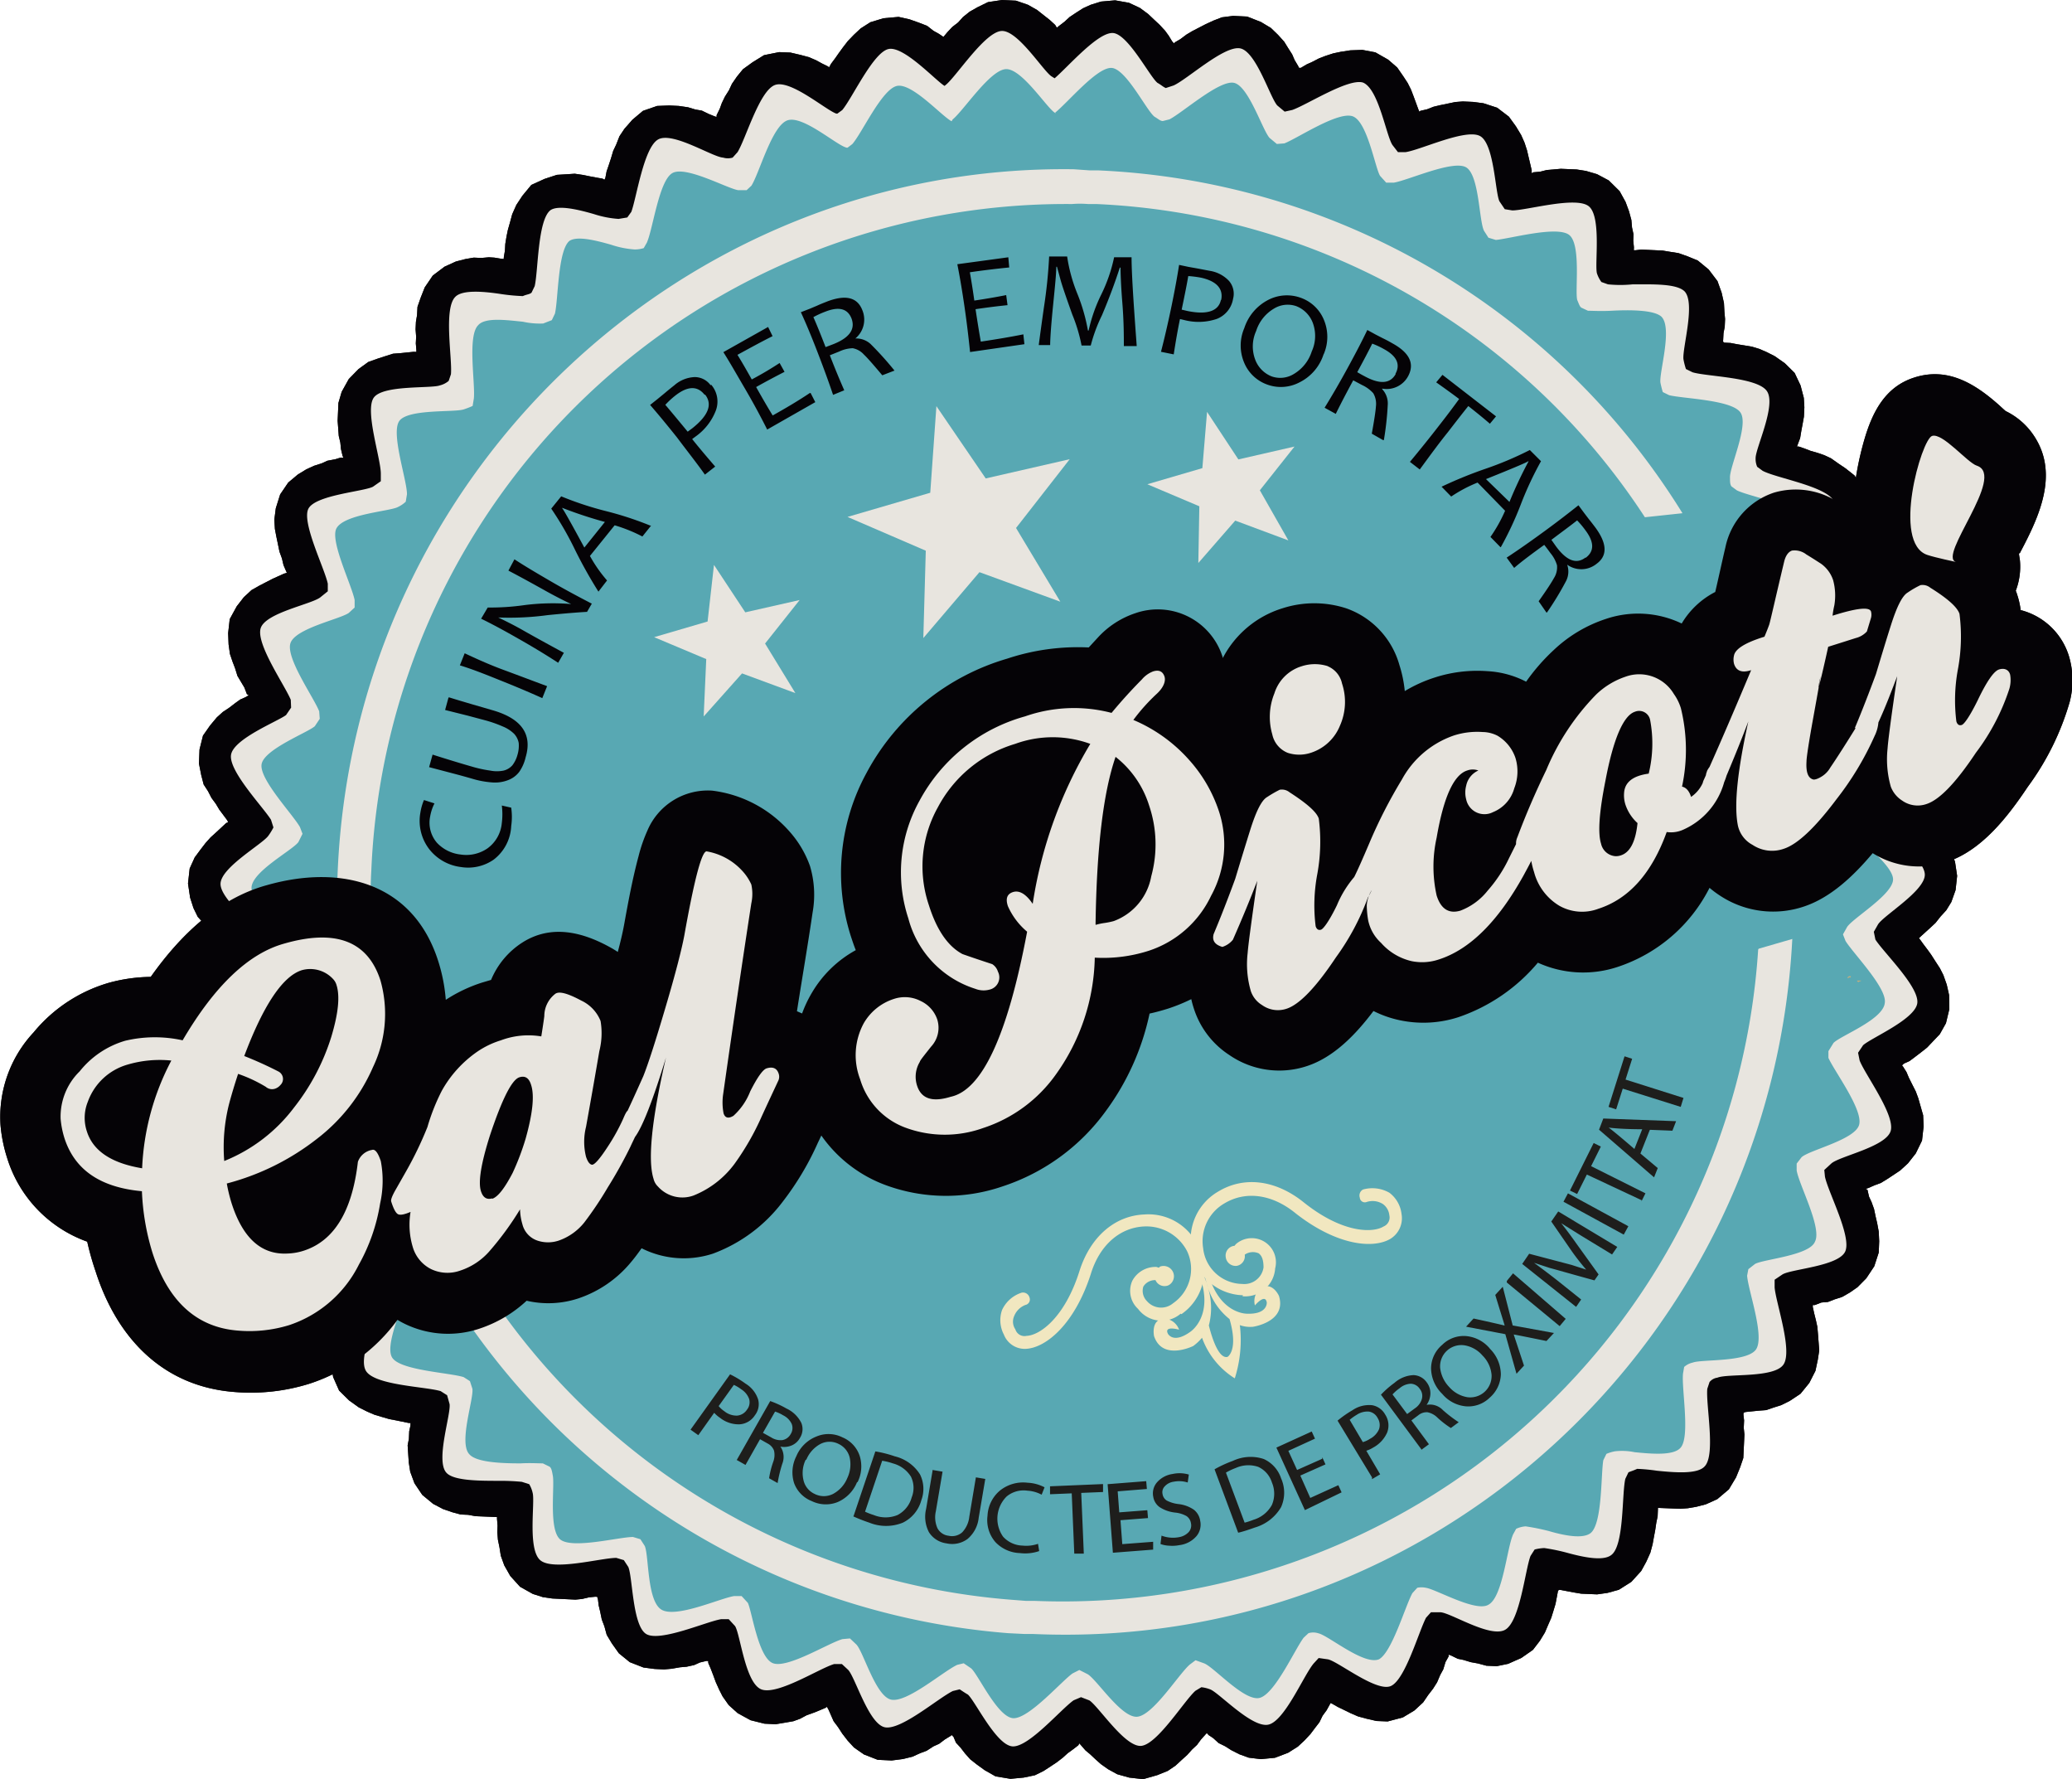
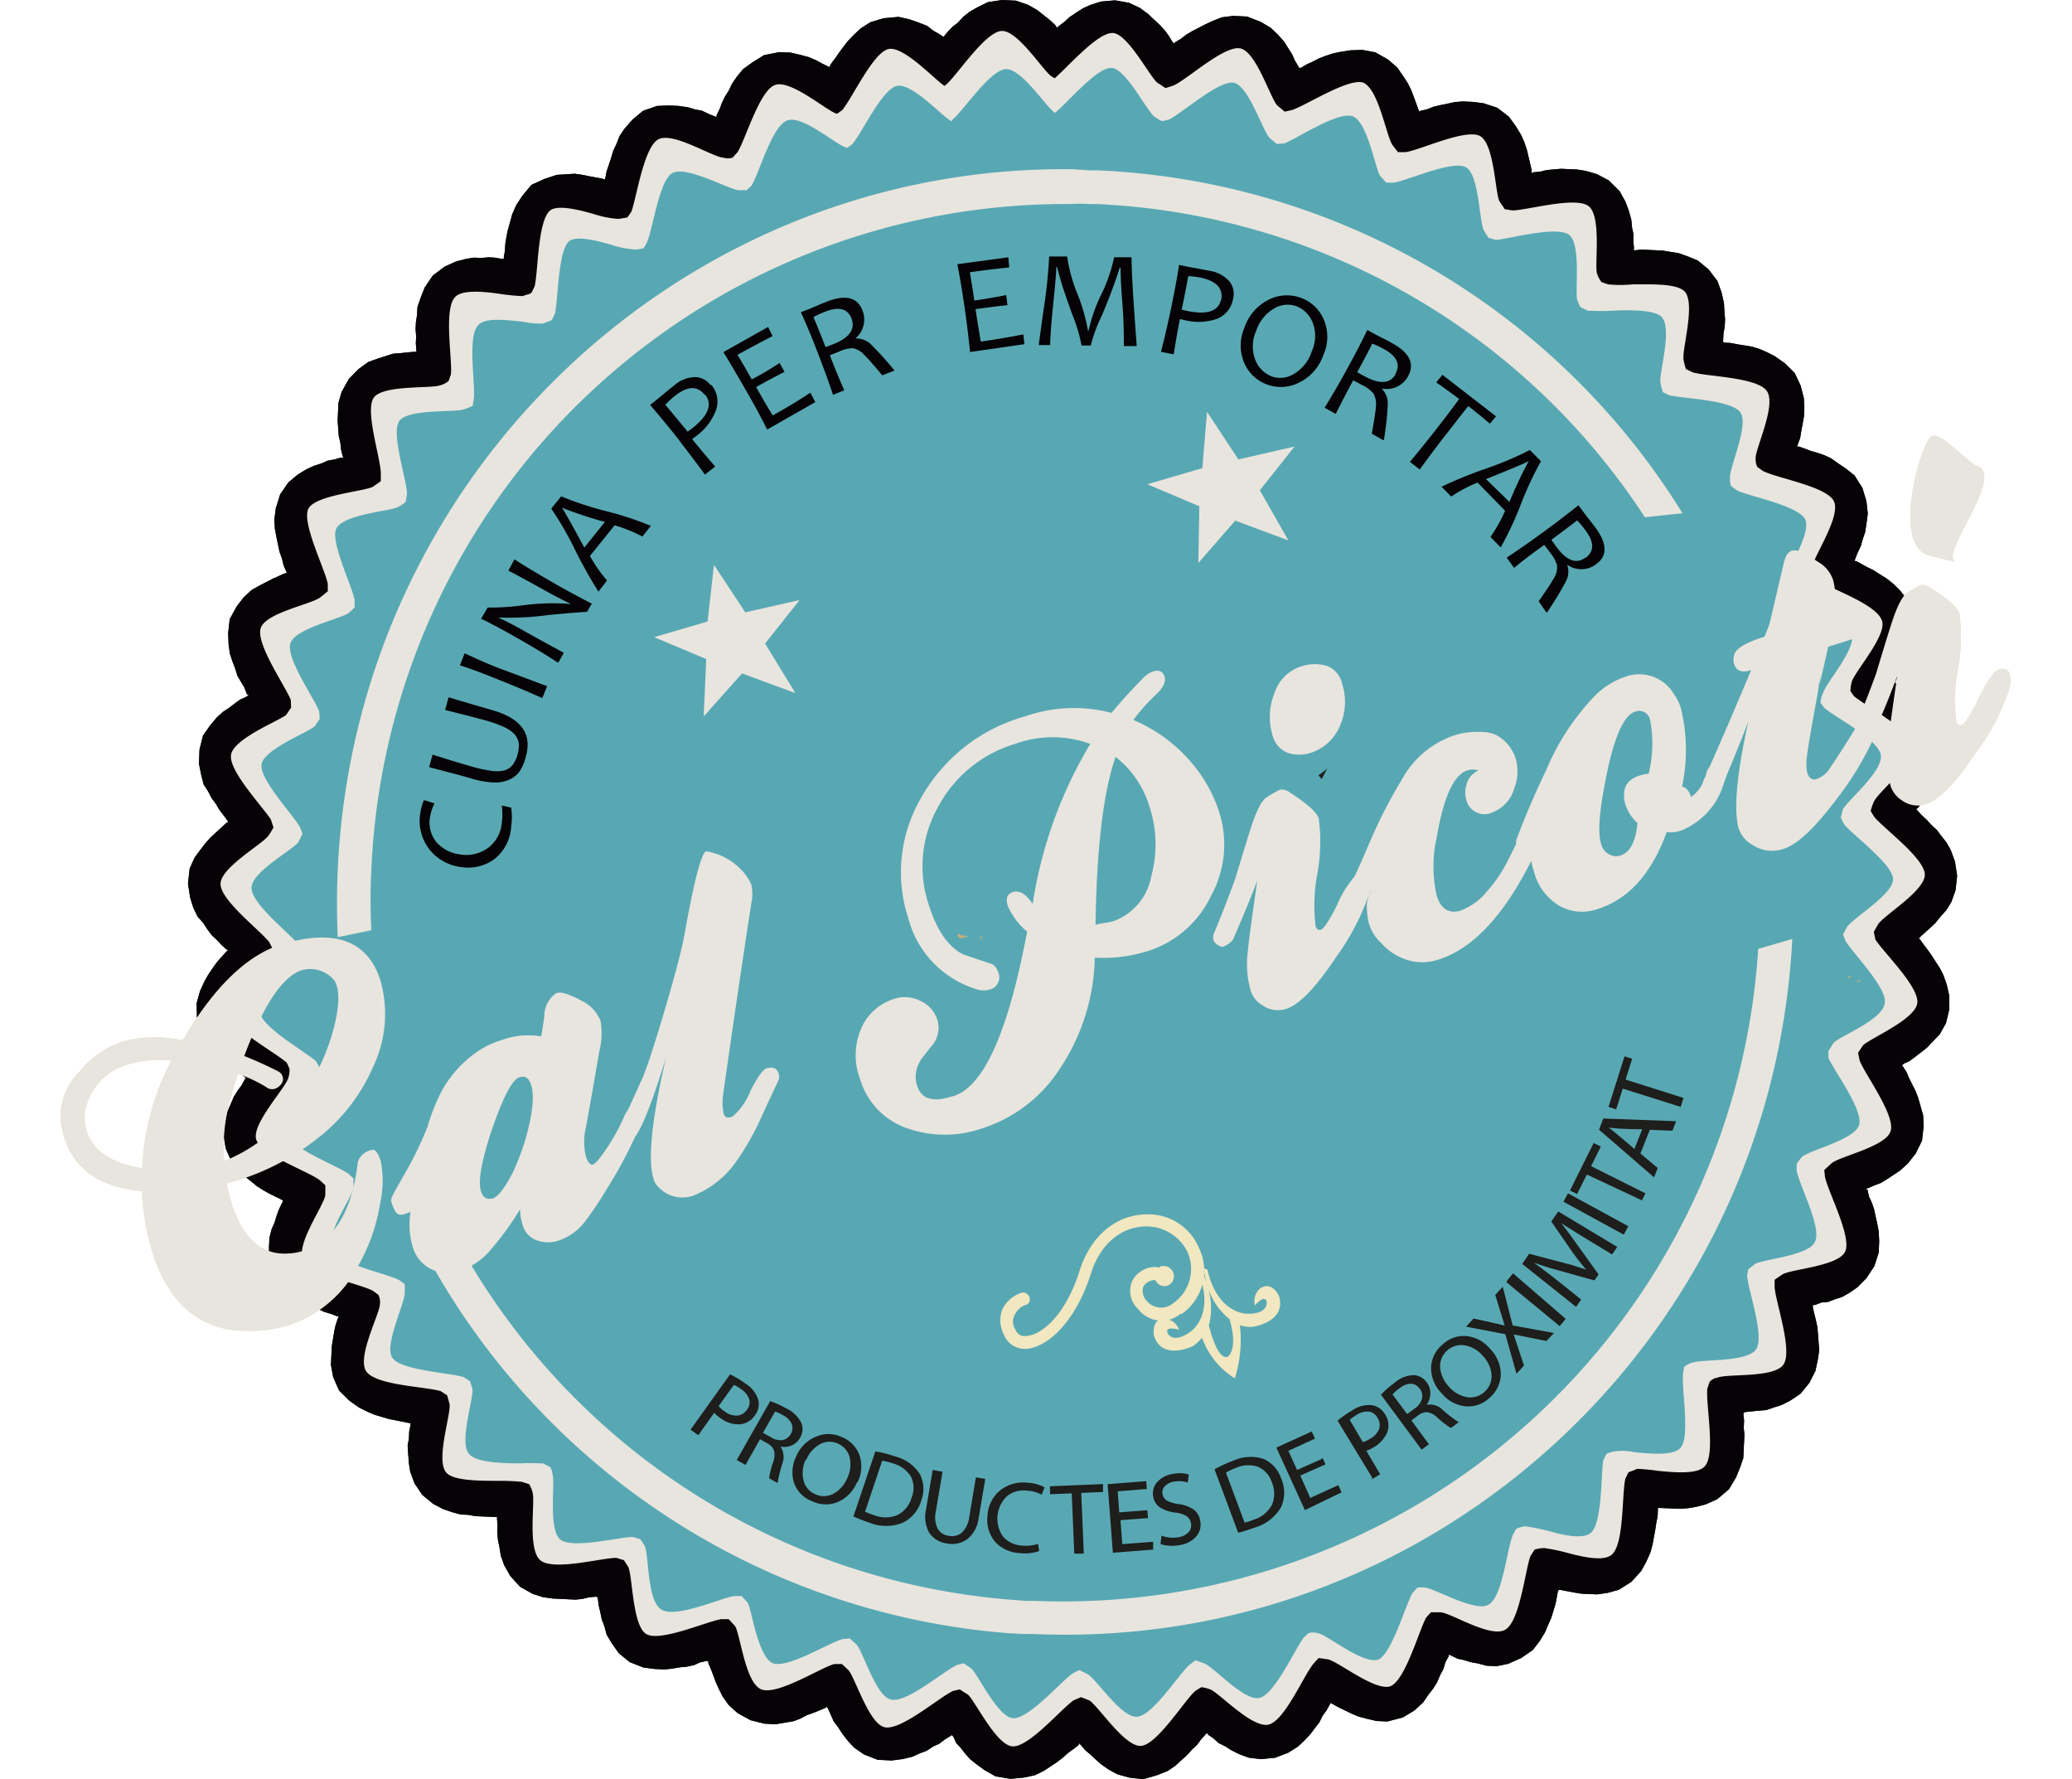
<svg xmlns="http://www.w3.org/2000/svg" viewBox="0 0 185.27 159.05">
  <defs>
    <style>.cls-1{fill:#201e19;}.cls-1,.cls-2,.cls-3,.cls-4,.cls-7,.cls-8,.cls-9{fill-rule:evenodd;}.cls-2{fill:#f0e4be;}.cls-3{fill:#58a8b3;}.cls-4{fill:#f1e7c0;}.cls-5{fill:#c2ae7f;}.cls-6{fill:#352b1d;}.cls-11,.cls-7{fill:#1e1e1c;}.cls-10,.cls-8{fill:#050306;}.cls-9{fill:#e8e5df;}</style>
  </defs>
  <g id="Capa_2" data-name="Capa 2">
    <g id="Capa_1-2" data-name="Capa 1">
      <polygon class="cls-1" points="18.91 71.33 18.6 70.73 18.21 70.13 17.99 69.28 17.79 68.26 17.84 67 18.15 65.76 18.78 64.86 19.39 64.13 19.92 63.65 20.52 63.25 21.04 62.85 21.47 62.54 21.98 62.31 22.24 62.15 22.08 62.06 21.85 61.46 21.54 60.94 21.23 60.42 21.02 59.74 20.79 59.14 20.56 58.46 20.44 57.61 20.4 56.6 20.54 55.35 21.17 54.2 21.8 53.39 22.49 52.75 23.18 52.36 23.78 52.05 24.38 51.74 24.89 51.51 25.4 51.28 25.65 51.21 25.57 51.03 25.35 50.52 25.21 49.92 24.99 49.32 24.85 48.64 24.71 47.97 24.58 47.29 24.53 46.45 24.66 45.44 25.05 44.2 25.77 43.14 26.63 42.42 27.4 41.95 28.08 41.64 28.77 41.42 29.27 41.19 29.95 41.06 30.46 40.91 30.71 40.92 30.63 40.75 30.49 40.15 30.43 39.56 30.29 38.97 30.24 38.29 30.19 37.62 30.26 36.02 30.55 35.03 31.19 33.88 32.06 32.99 32.93 32.36 33.77 32.06 34.45 31.84 35.14 31.62 35.81 31.57 36.39 31.51 36.98 31.45 37.23 31.46 37.23 31.29 37.18 30.7 37.21 30.11 37.16 29.44 37.19 28.77 37.29 28.18 37.33 27.43 37.62 26.6 37.98 25.69 38.7 24.63 39.75 23.84 40.76 23.38 41.61 23.16 42.36 23.03 43.04 23.06 43.71 23 44.2 23.03 44.87 23.14 45.04 23.15 45.05 22.98 45.15 22.4 45.18 21.81 45.29 21.14 45.41 20.56 45.6 19.89 45.8 19.15 46.17 18.32 46.71 17.5 47.51 16.53 48.7 15.99 49.8 15.63 50.64 15.58 51.39 15.53 52.14 15.64 52.72 15.76 53.3 15.87 53.88 15.97 54.05 16.07 54.13 15.9 54.24 15.32 54.44 14.74 54.63 14.16 54.83 13.49 55.1 12.92 55.39 12.18 55.83 11.52 56.54 10.71 57.49 9.91 58.76 9.47 59.85 9.43 60.69 9.47 61.52 9.59 62.18 9.79 62.76 9.89 63.33 10.17 63.82 10.37 64.07 10.46 64.08 10.29 64.36 9.72 64.54 9.22 64.82 8.64 65.18 8.07 65.45 7.49 65.9 6.84 66.43 6.19 67.3 5.56 68.32 4.93 69.67 4.66 70.68 4.7 71.58 4.91 72.33 5.11 72.98 5.39 73.47 5.66 74.04 5.94 74.13 6.03 74.31 5.7 74.67 5.22 75.02 4.72 75.37 4.24 75.81 3.67 76.35 3.11 76.96 2.54 77.82 1.99 79 1.63 80.35 1.51 81.33 1.73 82.15 2.02 82.9 2.31 83.46 2.75 83.96 3.03 84.36 3.3 84.71 2.88 85.15 2.41 85.67 2.01 86.11 1.52 86.71 1.04 87.4 0.65 88.34 0.19 89.6 0 90.85 0.06 91.92 0.43 92.73 0.89 93.3 1.34 93.86 1.78 94.35 2.23 94.5 2.48 94.68 2.33 95.2 1.93 95.63 1.53 96.23 1.13 96.84 0.74 97.52 0.43 98.45 0.14 99.71 0.03 100.95 0.25 101.93 0.71 102.66 1.25 103.22 1.78 103.7 2.23 104.18 2.75 104.5 3.19 104.81 3.7 104.97 3.88 105.05 3.79 105.57 3.48 106.09 3.09 106.61 2.78 107.21 2.47 107.81 2.16 108.48 1.85 109.25 1.55 110.26 1.42 111.51 1.48 112.74 1.96 113.64 2.5 114.28 3.12 114.83 3.73 115.15 4.25 115.54 4.86 115.76 5.37 116.07 5.89 116.15 6.06 116.31 6.07 116.83 5.76 117.34 5.53 117.94 5.22 118.54 4.99 119.22 4.77 119.89 4.63 120.73 4.5 121.82 4.46 122.98 4.68 124.12 5.33 124.93 6.03 125.47 6.81 125.87 7.42 126.17 8.02 126.4 8.62 126.62 9.22 126.84 9.82 126.92 9.99 127 9.91 127.6 9.77 128.19 9.54 128.78 9.4 129.46 9.26 130.13 9.12 130.8 9.07 131.72 9.11 132.64 9.23 133.87 9.63 134.92 10.43 135.55 11.3 136.02 12.08 136.32 12.76 136.54 13.44 136.68 14.04 136.82 14.63 136.96 15.23 136.95 15.48 137.12 15.4 137.71 15.35 138.3 15.2 138.89 15.15 139.56 15.09 140.98 15.15 141.81 15.28 142.8 15.57 143.85 16.13 144.82 17.09 145.35 18.05 145.66 18.89 145.87 19.66 145.93 20.34 146.06 20.94 146.04 21.52 146.1 22.11 146.09 22.37 146.25 22.37 146.75 22.31 148.67 22.4 149.33 22.51 150.09 22.63 150.91 22.92 151.81 23.29 152.78 24.09 153.57 25.13 153.94 26.16 154.15 27.09 154.19 27.86 154.25 28.52 154.22 29.21 154.11 29.78 154.07 30.54 154.16 30.63 154.74 30.66 155.31 30.77 155.99 30.88 156.65 30.99 157.31 31.19 157.96 31.47 158.69 31.84 159.59 32.47 160.47 33.34 161 34.46 161.29 35.57 161.34 36.41 161.3 37.25 161.18 37.92 161.07 38.5 160.96 39.17 160.77 39.67 160.68 39.92 160.84 39.92 161.42 40.12 161.91 40.31 162.57 40.5 163.14 40.7 163.72 40.97 164.37 41.43 165.02 41.87 165.82 42.5 166.53 43.62 166.89 44.82 167.01 45.91 166.89 46.84 166.77 47.59 166.57 48.17 166.38 48.83 166.1 49.41 165.91 49.9 165.82 50.15 165.98 50.16 166.47 50.43 166.96 50.7 167.53 50.98 168.1 51.35 168.67 51.7 169.24 52.15 169.88 52.77 170.51 53.56 171.13 54.67 171.32 55.94 171.27 57.04 170.98 57.95 170.78 58.61 170.42 59.26 170.15 59.84 169.79 60.33 169.52 60.83 169.43 60.99 169.51 61.08 170 61.44 170.56 61.8 171.04 62.16 171.53 62.51 172.01 63.04 172.48 63.56 173.04 64.18 173.59 65.13 173.95 66.32 173.97 67.67 173.76 68.67 173.39 69.5 173.02 70.23 172.58 70.72 172.22 71.29 171.87 71.69 171.52 72.19 171.34 72.34 171.42 72.43 171.82 72.86 172.3 73.31 172.7 73.75 173.18 74.19 173.57 74.71 174.05 75.32 174.44 76.02 174.81 77.04 175 78.3 174.86 79.57 174.48 80.64 174.03 81.37 173.51 81.94 173.06 82.51 172.63 82.91 172.19 83.31 171.75 83.71 171.58 83.87 171.66 83.96 171.97 84.39 172.37 84.92 172.68 85.35 173.07 85.96 173.46 86.56 173.77 87.17 174.07 88.02 174.28 88.95 174.3 90.22 174 91.47 173.45 92.45 172.84 93.09 172.31 93.65 171.79 94.06 171.28 94.45 170.75 94.85 170.24 95.08 170.07 95.24 170.15 95.33 170.47 95.84 170.69 96.36 170.99 96.96 171.3 97.57 171.52 98.16 171.74 98.93 171.96 99.7 172 100.71 171.86 101.96 171.3 103.11 170.6 104 169.9 104.64 169.3 105.04 168.69 105.44 168.18 105.75 167.59 105.97 167.07 106.2 166.82 106.28 166.98 106.36 167.12 106.97 167.35 107.47 167.57 108.08 167.71 108.75 167.85 109.35 167.99 110.11 168.03 110.96 167.99 111.97 167.59 113.2 166.88 114.27 166.09 115.07 165.4 115.55 164.72 115.94 164.04 116.16 163.45 116.39 162.86 116.44 162.26 116.67 162.1 116.66 162.09 116.83 162.22 117.42 162.37 118.02 162.5 118.61 162.56 119.29 162.61 119.96 162.67 120.72 162.54 121.56 162.33 122.55 161.78 123.63 160.99 124.6 160.04 125.23 159.28 125.61 158.59 125.83 157.91 126.06 157.24 126.11 156.65 126.17 156.07 126.23 155.9 126.3 155.89 126.47 155.95 126.98 155.92 127.65 155.98 128.24 155.88 130.34 155.6 131.16 155.23 132.07 154.59 133.14 153.55 134.02 152.53 134.48 151.68 134.7 150.92 134.83 150.25 134.88 148.25 134.8 148.22 135.55 148.1 136.13 148 136.8 147.89 137.38 147.77 138.05 147.57 138.8 147.2 139.62 146.75 140.44 145.87 141.41 144.75 142.12 143.73 142.4 142.81 142.53 141.39 142.47 140.73 142.36 140.15 142.25 139.57 142.14 139.4 142.13 139.31 142.21 139.2 142.8 139.09 143.38 138.89 144.04 138.71 144.62 138.42 145.28 138.14 145.94 137.69 146.68 137.07 147.49 136.04 148.21 134.85 148.74 133.83 148.95 132.91 148.91 132.17 148.71 131.51 148.59 130.85 148.39 130.35 148.29 129.78 148.01 129.53 147.92 129.53 148.08 129.25 148.58 129.05 149.24 128.78 149.73 128.5 150.39 128.14 150.96 127.7 151.53 127.25 152.19 126.47 152.91 125.44 153.53 124.08 153.89 123.08 153.85 122.17 153.64 121.43 153.44 120.78 153.16 120.21 152.88 119.63 152.6 119.14 152.32 118.98 152.24 118.89 152.4 118.62 152.89 118.26 153.38 117.98 153.96 117.54 154.53 117.18 155.01 116.66 155.57 116.05 156.14 115.18 156.69 114 157.14 112.74 157.26 111.66 157.13 110.83 156.83 110.1 156.46 109.53 156.1 108.96 155.82 108.48 155.38 108.07 155.11 107.91 154.93 107.83 155.01 107.39 155.5 107.03 155.99 106.6 156.39 106.16 156.88 105.64 157.35 105.11 157.84 104.42 158.31 103.48 158.69 102.22 159.05 100.97 158.91 99.9 158.61 99.08 158.16 98.43 157.7 97.95 157.27 97.47 156.82 97.06 156.48 96.67 156.03 96.51 155.85 96.42 156.02 95.9 156.42 95.47 156.73 95.03 157.13 94.51 157.53 93.91 157.93 93.31 158.32 92.54 158.7 91.53 158.91 90.35 159.02 89.02 158.8 88.05 158.25 87.32 157.72 86.75 157.27 86.28 156.74 85.88 156.22 85.48 155.79 85.26 155.27 85.09 155.1 85.01 155.18 84.5 155.49 83.97 155.89 83.46 156.12 82.86 156.51 82.27 156.73 81.59 157.04 80.74 157.25 79.73 157.38 78.48 157.32 77.25 156.84 76.36 156.22 75.8 155.61 75.32 154.99 74.93 154.39 74.54 153.87 74.31 153.35 74.08 152.83 73.94 152.58 73.84 152.66 73.33 152.88 72.73 153.12 72.14 153.33 71.54 153.65 70.94 153.87 70.19 154 69.35 154.14 68.35 154.09 67.11 153.78 65.96 153.15 65.16 152.43 64.61 151.65 64.31 151.06 64 150.37 63.78 149.77 63.55 149.17 63.33 148.66 63.33 148.49 63.17 148.48 62.58 148.62 62.07 148.85 61.39 149 60.8 149.05 60.05 149.18 59.38 149.24 58.54 149.2 57.54 149.07 56.31 148.59 55.34 147.8 54.72 146.93 54.25 146.15 54.04 145.38 53.81 144.78 53.67 144.1 53.53 143.51 53.47 143 53.4 142.75 53.23 142.74 52.64 142.8 52.06 142.94 51.46 143 49.38 142.9 48.55 142.78 47.64 142.49 46.5 141.85 45.63 140.89 45.09 139.94 44.78 139.08 44.66 138.32 44.52 137.64 44.47 136.97 44.49 136.38 44.44 135.78 44.44 135.62 42.52 135.54 41.86 135.42 41.19 135.39 40.45 135.19 39.63 134.91 38.73 134.44 37.76 133.64 37.06 132.6 36.68 131.57 36.55 130.73 36.5 129.97 36.45 129.21 36.56 128.63 36.59 127.95 36.7 127.45 36.71 127.21 36.55 127.21 35.97 127.09 35.38 126.97 34.8 126.86 34.15 126.67 33.48 126.47 32.83 126.19 32.09 125.82 31.21 125.19 30.32 124.31 29.79 123.11 29.59 122.01 29.67 120.33 29.78 119.67 29.89 119 30 118.49 30.19 117.91 30.29 117.67 30.12 117.66 29.63 117.47 28.97 117.27 28.39 117 27.82 116.8 27.17 116.44 26.59 116.16 25.87 115.62 25.23 114.92 24.44 113.88 24.08 112.6 24.05 111.5 24.09 110.66 24.28 109.91 24.56 109.26 24.76 108.6 24.95 108.1 25.23 107.52 25.32 107.36 25.23 107.27 24.66 106.99 24.09 106.71 23.61 106.44 23.03 106.08 22.47 105.63 21.91 105.18 21.35 104.65 20.71 103.87 20.18 102.67 19.98 101.4 20.11 100.32 20.33 99.39 20.61 98.74 20.89 98.08 21.25 97.5 21.6 97.02 21.87 96.53 21.97 96.36 21.88 96.27 21.39 95.91 20.91 95.56 20.43 95.2 19.95 94.76 19.48 94.23 18.99 93.7 18.44 93.09 17.98 92.15 17.61 90.95 17.58 89.69 17.88 88.61 18.25 87.79 18.62 87.13 19.06 86.48 19.42 85.99 19.77 85.59 20.21 85.1 20.39 84.94 20.22 84.85 19.82 84.49 19.42 84.06 18.94 83.61 18.55 83.09 18.15 82.48 17.68 81.96 17.3 81.18 17 80.25 16.81 78.98 16.96 77.64 17.41 76.65 17.95 75.92 18.39 75.35 18.83 74.86 19.36 74.38 19.79 73.98 20.22 73.58 20.4 73.5 20.32 73.33 20 72.9 19.61 72.38 19.3 71.86 18.91 71.33 18.91 71.33" />
      <path class="cls-2" d="M94.3,7c1.23-1.06,3.85-4.11,5.2-4.05s3.31,3.92,4,4.46c.33.18.5.36.74.46l.7-.23c1.21-.54,4.49-3.56,5.93-3.32s2.69,4.4,3.34,5.11l.66.55.68-.15c1.3-.45,5-2.85,6.32-2.45,1.42.57,2.08,4.8,2.65,5.6l.48.62.68,0c1.37-.2,5.45-2.16,6.69-1.42s1.32,5,1.7,5.81l.48.71.67.11c1.28,0,5.67-1.28,6.83-.38s.53,5.16.74,6a2.78,2.78,0,0,0,.4.78l.59.21a11.15,11.15,0,0,0,2.2,0c1.79,0,3.93-.08,4.65.63,1,1.07-.23,5.13-.1,6.08a6.52,6.52,0,0,0,.22.86l.59.29c1.26.39,5.76.43,6.64,1.67s-1,5.09-1,6a1.78,1.78,0,0,0,.14.78l.49.36c1.25.66,5.64,1.37,6.35,2.68s-1.75,4.89-1.88,5.82a1.6,1.6,0,0,0,0,.86l.49.45c1.08.73,5.27,2.12,5.71,3.6.45,1.3-2.41,4.5-2.7,5.44a3.15,3.15,0,0,0-.12.85l.31.44c1.07.9,5.06,3,5.33,4.43s-3.16,4.13-3.54,5a4.44,4.44,0,0,0-.29.84l.32.53c.89,1.07,4.51,3.71,4.52,5.16s-3.64,3.61-4.18,4.44l-.38.67.14.69c.71,1.14,4,4.29,3.74,5.73s-4.13,3.07-4.84,3.72l-.45.67.14.69c.45,1.21,3.18,4.85,2.78,6.29s-4.61,2.27-5.32,2.93l-.62.57.06.6c.28,1.38,2.39,5.33,1.82,6.67s-4.83,1.58-5.62,2.07l-.7.47,0,.69c.11,1.37,1.62,5.63.8,6.88s-5,.8-5.92,1.19a1.08,1.08,0,0,0-.7.39l-.2.6c-.14,1.45.76,5.85-.22,6.92-.63.74-2.66.57-4.27.41a16,16,0,0,0-1.78-.17c-.35.16-.6.23-.78.31l-.28.58c-.32,1.36-.09,5.91-1.24,6.8-.7.57-2.39.24-3.9-.17a17.36,17.36,0,0,0-2.11-.44,4.11,4.11,0,0,0-.86.13l-.37.58c-.48,1.27-.93,5.78-2.24,6.58s-4.87-1.5-5.81-1.55l-.85,0-.44.49c-.66,1.26-1.87,5.57-3.16,6.11s-4.67-2.18-5.6-2.39l-.84-.12-.45.49c-.9,1.07-2.61,5.19-4.07,5.47s-4.3-2.76-5.14-3.14a3.15,3.15,0,0,0-.83-.21l-.53.32c-1,.89-3.36,4.72-4.81,4.92s-3.84-3.52-4.67-4.06l-.75-.29L96,152c-1.14.8-4,4.19-5.45,4.12s-3.32-4-4-4.63c-.33-.19-.58-.37-.74-.47l-.61.15c-1.3.63-4.66,3.55-6.09,3.24s-2.61-4.39-3.26-5.12l-.57-.53-.69,0c-1.29.37-5,2.77-6.47,2.28s-1.91-4.88-2.39-5.67l-.57-.62-.68,0c-1.28.2-5.45,2.06-6.69,1.33s-1.22-5.11-1.61-6l-.4-.61-.67-.2c-1.36,0-5.67,1.2-6.81.2s-.45-5.15-.67-6a2.64,2.64,0,0,0-.31-.79l-.66-.21a19.84,19.84,0,0,0-2-.09c-1.79,0-4.09,0-4.74-.72-1-1.07.41-5.2.28-6.14l-.22-.79-.58-.37c-1.34-.4-5.76-.51-6.64-1.75s1.16-5.08,1.21-6a1.45,1.45,0,0,0-.14-.86l-.49-.36c-1.25-.66-5.64-1.45-6.25-2.85s1.91-4.79,2-5.73c0-.34,0-.6,0-.85l-.49-.45c-1.07-.82-5.34-2.29-5.7-3.68s2.58-4.51,2.87-5.44a2.42,2.42,0,0,0,.12-.85L25.64,95c-1-.91-5-3-5.16-4.51s3.17-4,3.62-4.89l.29-.76-.31-.61c-.81-1.06-4.43-3.79-4.36-5.25s3.73-3.51,4.27-4.26a5.27,5.27,0,0,0,.46-.75l-.22-.69c-.72-1.15-3.81-4.37-3.57-5.81s4.21-3,4.92-3.55l.45-.66L26,62.56c-.54-1.31-3.09-4.94-2.7-6.37S28,54,28.69,53.36l.62-.5,0-.68c-.29-1.38-2.32-5.41-1.75-6.67s5-1.57,5.79-2l.7-.49,0-.68c0-1.37-1.45-5.63-.63-6.79s5.14-.8,5.92-1.1a1.9,1.9,0,0,0,.78-.4l.2-.59c.14-1.36-.68-5.86.39-6.92.63-.66,2.57-.49,4.18-.24a17.42,17.42,0,0,0,1.86.17c.35-.16.61-.15.78-.31l.28-.58c.32-1.36.26-5.9,1.41-6.79.7-.48,2.47-.06,3.89.35a9.09,9.09,0,0,0,2.2.43l.78-.13.36-.5c.47-1.26,1.11-5.77,2.41-6.48s4.87,1.59,5.8,1.63a1.47,1.47,0,0,0,.85,0l.44-.49c.73-1.17,1.95-5.48,3.34-6s4.58,2.26,5.5,2.56h.08l.44-.32c.9-1.07,2.78-5.18,4.15-5.46s4.22,2.84,5,3.3l.19-.16c1-.9,3.43-4.64,4.89-4.75s3.75,3.6,4.49,4.06L94.3,7h0Z" />
      <path class="cls-3" d="M93.93,10.92c1.21-1,3.68-4,5-4s3.17,3.84,3.9,4.38c.32.18.48.36.73.37l.59-.14c1.21-.62,4.42-3.5,5.75-3.28s2.57,4.24,3.2,4.94l.65.53.67-.05c1.19-.45,4.81-2.9,6.13-2.42s2,4.63,2.43,5.32l.56.62.67,0c1.25-.2,5.18-2,6.41-1.4s1.21,4.84,1.66,5.71l.4.61.65.19c1.27-.11,5.41-1.27,6.54-.46s.53,5,.74,5.83c.15.34.22.6.39.69l.57.28c.42,0,1.17,0,2.09,0,1.68-.09,3.85-.08,4.49.53,1,1.05-.22,5-.09,5.89.06.34.14.59.21.85l.57.27c1.24.31,5.58.42,6.37,1.55s-1,4.91-.93,5.85c0,.33,0,.58.13.75l.49.36c1.14.56,5.37,1.34,6.07,2.55s-1.72,4.71-1.85,5.55c0,.42,0,.67,0,.92l.49.36c1,.8,5.09,2.08,5.53,3.44s-2.37,4.43-2.57,5.27a1.57,1.57,0,0,0-.21.83l.31.43c1,.89,4.9,2.83,5.08,4.27s-2.94,4-3.39,4.8l-.2.76.3.6c.8,1,4.36,3.56,4.38,4.9s-3.58,3.45-4.11,4.27l-.37.66.22.6c.71,1.13,3.74,4.2,3.52,5.54-.16,1.51-4,2.94-4.59,3.58l-.46.73.06.6c.53,1.2,3.13,4.67,2.74,6s-4.44,2.25-5.14,2.89l-.44.57,0,.59c.19,1.27,2.28,5.14,1.64,6.38-.47,1.24-4.59,1.56-5.36,2l-.61.48-.1.58c.1,1.35,1.6,5.45.79,6.6s-4.89.86-5.65,1.17a1.6,1.6,0,0,0-.77.39l-.11.58c-.14,1.34.66,5.66-.21,6.63-.62.74-2.62.56-4.12.41a5.26,5.26,0,0,0-1.75-.08,4.32,4.32,0,0,0-.76.22l-.28.57c-.23,1.34-.08,5.63-1.13,6.51-.69.56-2.35.24-3.75-.17a17.59,17.59,0,0,0-2.07-.42,2.3,2.3,0,0,0-.84.22l-.28.49c-.55,1.23-.92,5.59-2.2,6.29-1.12.71-4.7-1.39-5.62-1.51a1.9,1.9,0,0,0-.75,0l-.44.49c-.64,1.16-1.82,5.3-3,5.92-1.36.53-4.5-2.13-5.41-2.34a1.42,1.42,0,0,0-.83-.12l-.43.4c-.81,1.06-2.57,5-3.92,5.37s-4.14-2.79-5-3.08l-.74-.28-.52.39c-1,.88-3.29,4.56-4.72,4.67s-3.61-3.35-4.43-3.82l-.73-.37-.6.31c-1,.72-3.85,4-5.27,4s-3.17-3.92-3.81-4.46l-.65-.45-.59.15c-1.28.61-4.5,3.42-5.9,3.1s-2.48-4.32-3.12-4.93l-.56-.53-.68.05c-1.27.36-4.88,2.64-6.19,2.17s-1.89-4.63-2.27-5.4l-.56-.62-.66,0c-1.26.2-5.19,2-6.5,1.22s-1.11-4.84-1.5-5.69l-.38-.61-.66-.19c-1.26,0-5.48,1.1-6.53.2s-.45-4.89-.66-5.74c-.07-.41-.14-.68-.3-.77l-.58-.27a18,18,0,0,0-2,0c-1.75,0-3.92-.1-4.55-.8-1-1,.38-4.94.26-5.86l-.23-.69-.56-.36c-1.24-.39-5.58-.59-6.37-1.71s1.15-4.92,1.1-5.84l0-.76-.49-.36c-1.22-.64-5.44-1.42-6-2.7-.69-1.29,1.79-4.71,1.92-5.55,0-.33,0-.58,0-.83l-.49-.45c-1.05-.71-5.07-2.24-5.52-3.52s2.54-4.34,2.83-5.26l.12-.75-.32-.52c-1-.88-4.79-3-5-4.35s3.09-3.89,3.46-4.72l.29-.74-.31-.61c-.78-1-4.18-3.62-4.19-5.06s3.65-3.37,4.19-4.1l.36-.74-.22-.6c-.63-1.12-3.66-4.28-3.43-5.62s4.14-2.84,4.75-3.4l.45-.66-.06-.67c-.44-1.19-3-4.75-2.56-6.08s4.43-2.16,5.21-2.72l.52-.48,0-.66C31.13,53,29.22,49.16,29.77,48c.64-1.31,4.83-1.55,5.52-1.94a2.16,2.16,0,0,0,.68-.47l.12-.67c0-1.26-1.44-5.35-.72-6.5s5-.79,5.82-1.09A5.74,5.74,0,0,0,42,37l.11-.67c.15-1.33-.58-5.57.38-6.53.61-.73,2.52-.48,4-.33a7.76,7.76,0,0,0,1.83.17l.77-.31.27-.57c.31-1.25.26-5.62,1.3-6.5.68-.48,2.34-.06,3.74.33a9,9,0,0,0,2.07.43,2.58,2.58,0,0,0,.83-.13l.28-.49c.55-1.23,1.08-5.51,2.28-6.2s4.7,1.47,5.7,1.6l.75-.06.43-.4c.73-1.14,1.83-5.29,3.19-5.82s4.41,2.21,5.32,2.42h.09l.43-.31c.88-1,2.64-4.93,4-5.21s4,2.71,4.87,3.16l.1-.16c1-.8,3.37-4.47,4.79-4.49s3.6,3.44,4.34,3.89l.08.09h0Z" />
      <path class="cls-4" d="M95.86,18.24a8.52,8.52,0,0,1,1.42,0l.75,0a61.81,61.81,0,0,1,49.05,28l3.36-.36A64.78,64.78,0,0,0,98.17,15.23l-.75,0L96,15.13c-34.9-.47-64.21,27.23-65.8,62.65-.09,2-.09,4,0,6l3-.62c-.08-1.77-.1-3.54,0-5.3A62.18,62.18,0,0,1,95.86,18.24Zm61.35,66.63a62.31,62.31,0,0,1-64.76,58.24l-.75,0L90.28,143a62,62,0,0,1-48.44-30.4l-3.19.52A65,65,0,0,0,90.15,146l1.42.07.75,0c35.77,1.6,66.08-26.22,67.94-62.13l-3,.87Z" />
      <path class="cls-5" d="M97.26,84.82l-.38-.12-.06-.21.45,0v.31Zm68.9,3-.13-.16.42,0-.29.13h0Z" />
      <path class="cls-5" d="M165.31,87.47l-.14-.07.15-.13.17,0,0,0v.11l-.21,0ZM85.84,83.92l-.23-.29s.09-.17.17-.17.09.05.14.15l.73.07-.81.24Zm13.24.56,0-.31-.38,0v-.32l.62.2-.27.45ZM87.68,84l0-.31h.11c0,.09,0,.19,0,.29l-.06,0h0Z" />
      <path class="cls-6" d="M164.51,57.8l-.35,0,.09-.35.21.11,0,.26ZM130.74,56,130.6,56l-.25,0h0l.05-.36,0-.21.4.33a1.66,1.66,0,0,1-.12.33h0Z" />
      <path class="cls-7" d="M118.7,68.68a8,8,0,0,1-.81.63l.29.34c.17-.32.34-.65.52-1Z" />
-       <path class="cls-7" d="M180.53,49.46c0,.2.06.41.08.61a6,6,0,0,1-.37,2.74,3.52,3.52,0,0,1,.15.42,7.11,7.11,0,0,1,.29,1.31A6.09,6.09,0,0,1,185,58.67a7.57,7.57,0,0,1,.06,4.09,24,24,0,0,1-3.74,7.57c-1.77,2.65-4.14,5.74-7.3,6.74a7.8,7.8,0,0,1-6.57-.8c-1.68,2-3.76,4-6.21,4.79a8.62,8.62,0,0,1-7.3-.9,9.34,9.34,0,0,1-1.08-.79,14.19,14.19,0,0,1-8.19,7.06,9.78,9.78,0,0,1-7.16-.37,16,16,0,0,1-7.1,4.87,10.15,10.15,0,0,1-5.27.27,9.64,9.64,0,0,1-2.33-.82c-1.58,2.1-3.56,4.16-6,4.94a7.86,7.86,0,0,1-6.88-1,7.77,7.77,0,0,1-3.16-4.1,8.5,8.5,0,0,1-.25-.9,15.78,15.78,0,0,1-2.09.85c-.54.17-1.09.32-1.64.44a22.56,22.56,0,0,1-3.88,8.67,18.52,18.52,0,0,1-9.27,6.78,15.59,15.59,0,0,1-10.46-.12,12.14,12.14,0,0,1-5.74-4.43c-.1.21-.2.43-.3.63a25.64,25.64,0,0,1-3.17,5.31,13.83,13.83,0,0,1-6.22,4.62,8.38,8.38,0,0,1-6.38-.48c-.3.42-.6.83-.93,1.22a10.38,10.38,0,0,1-4.78,3.28,8.56,8.56,0,0,1-4.57.19,11.47,11.47,0,0,1-4.23,2.5,8.85,8.85,0,0,1-6.68-.44c-.22-.11-.43-.22-.64-.35a15.73,15.73,0,0,1-7.91,5.72,17.59,17.59,0,0,1-6.65.73c-6.44-.49-10.53-4.85-12.43-10.78A25,25,0,0,1,7.8,111a11.57,11.57,0,0,1-7.17-7.51,13.32,13.32,0,0,1-.58-2.86A11.06,11.06,0,0,1,3,92.3a13.62,13.62,0,0,1,6.8-4.46,14.78,14.78,0,0,1,3.68-.51c2.59-3.66,6-7,10.38-8.2C30.51,77.24,37,78.91,39.21,86a15.18,15.18,0,0,1,.65,3.38,13.44,13.44,0,0,1,3.27-1.55l.78-.23a7.27,7.27,0,0,1,2.81-3.35c2.59-1.64,5.39-.93,7.88.46.22.12.43.25.64.39.22-.82.42-1.64.57-2.46.37-2.05.75-4.1,1.29-6.11a13.71,13.71,0,0,1,.78-2.26,5.87,5.87,0,0,1,5.8-3.59,11,11,0,0,1,7,3.75,9.33,9.33,0,0,1,1.75,3,9,9,0,0,1,.23,4.14c-.44,3-.94,5.89-1.4,8.83l.46.2a11,11,0,0,1,.87-1.84,10.29,10.29,0,0,1,3.93-3.82c-.15-.37-.28-.76-.41-1.15a18.65,18.65,0,0,1,1.38-14.71A20.9,20.9,0,0,1,90.06,58.88a20.05,20.05,0,0,1,7.29-1l.83-.9a7.92,7.92,0,0,1,3.33-2.16,6.08,6.08,0,0,1,7.82,3.94l0,.08a9,9,0,0,1,5.34-4.46,9.25,9.25,0,0,1,5.7,0,7.53,7.53,0,0,1,4.76,5.07,11.22,11.22,0,0,1,.48,2.33,12.67,12.67,0,0,1,2.7-1.22A12.34,12.34,0,0,1,133,60a8.5,8.5,0,0,1,3.46.94,17.73,17.73,0,0,1,2.48-2.84,12.39,12.39,0,0,1,4.65-2.77,9,9,0,0,1,6.78.41,7.45,7.45,0,0,1,3-2.82c.31-1.32.59-2.64.91-4a6.54,6.54,0,0,1,4.34-4.88,6.93,6.93,0,0,1,5.75.86c.43.26.87.52,1.29.81,0-.6.06-1.18.12-1.75a27.37,27.37,0,0,1,.95-4.75c.72-2.42,1.86-4.64,4.44-5.46,2.9-.93,5.28.46,7.4,2.31.26.22.51.47.77.69a6.35,6.35,0,0,1,2.31,1.9c2.39,3.21,1,6.83-.63,10l-.42.81h0Z" />
      <path class="cls-4" d="M118.72,59.56A2.16,2.16,0,0,1,120,61.11a5.22,5.22,0,0,1-.19,3.77,4.19,4.19,0,0,1-2.61,2.42,3.31,3.31,0,0,1-2.06,0,2.28,2.28,0,0,1-1.38-1.66,5.59,5.59,0,0,1,.19-3.65,3.68,3.68,0,0,1,2.44-2.43,3.81,3.81,0,0,1,2.36,0h0Z" />
      <path class="cls-4" d="M176.76,41.63c2.67.88-3.58,8.16-1.85,8.61,0,0-1.85-.39-2.57-.63-3.2-1.06-.53-10.34.42-10.64s3.14,2.38,4,2.66Z" />
-       <path class="cls-4" d="M56.1,99.33c.39-.83.86-1.87,1.42-3.12q.66-1.65,2-6.2c.89-3,1.44-5.16,1.67-6.39q1.35-7.58,2-7.51a5.59,5.59,0,0,1,3.18,1.74,4.51,4.51,0,0,1,.81,1.22,3.93,3.93,0,0,1,0,1.68q-1.23,8-2.53,17.15a5.08,5.08,0,0,0,.05,1.63c.13.41.43.49.88.22a5.75,5.75,0,0,0,1.5-2.18c.64-1.27,1.13-1.95,1.46-2.06.57-.18.92,0,1.07.43a.85.85,0,0,1,0,.63c-.5,1.07-1,2.14-1.5,3.23A23.42,23.42,0,0,1,65.71,104,8.46,8.46,0,0,1,62,106.88a2.93,2.93,0,0,1-3.17-.81,1.39,1.39,0,0,1-.39-.68q-.81-2.53,1.11-10.85c-1.17,3.83-2.1,6.2-2.77,7.1-.14.3-.29.6-.43.91a40,40,0,0,1-2,3.59,31.55,31.55,0,0,1-2.11,3.15,5.06,5.06,0,0,1-2.27,1.61,3,3,0,0,1-1.93,0,2.07,2.07,0,0,1-1.33-1.46,5.15,5.15,0,0,1-.21-1.33,27,27,0,0,1-2.75,3.76,5.91,5.91,0,0,1-2.58,1.71,3.4,3.4,0,0,1-2.63-.13,3.21,3.21,0,0,1-1.64-2,6.91,6.91,0,0,1-.19-3.11q-.82.35-1.11.21c-.2-.09-.41-.47-.62-1.14-.05-.15.08-.5.4-1.06s.62-1.09.91-1.6a32.52,32.52,0,0,0,1.93-4,18.19,18.19,0,0,1,1.29-3.25A10.38,10.38,0,0,1,42.7,94a7.79,7.79,0,0,1,2.09-1,7,7,0,0,1,3.61-.35c.19-1.19.27-1.79.27-1.82a2.51,2.51,0,0,1,1-2c.37-.24,1.15,0,2.31.62a3.42,3.42,0,0,1,1.72,1.82,6.54,6.54,0,0,1-.11,2.7c-.26,1.52-.65,3.78-1.19,6.77a5.51,5.51,0,0,0,0,2.67c.14.42.31.67.52.71s.67-.46,1.37-1.53a17.92,17.92,0,0,0,1.43-2.57c.19-.46.33-.7.4-.72h0ZM44,107.17c.54-.17,1.15-1,1.84-2.32A22.53,22.53,0,0,0,47,101.79c.63-2.25.8-3.85.49-4.8-.19-.63-.54-.85-1.06-.68q-1,.33-2.62,5.19c-.8,2.52-1.07,4.19-.8,5q.27.84,1,.63Z" />
      <path class="cls-4" d="M33.35,95.4a16.24,16.24,0,0,1-5,6.4,22.2,22.2,0,0,1-8.07,4,14.29,14.29,0,0,0,.43,1.77q1.5,4.68,5,4.49a5.2,5.2,0,0,0,1.41-.24q4.11-1.3,4.88-7.95a1.62,1.62,0,0,1,1.26-1.07c.28-.1.54.25.79,1a9.34,9.34,0,0,1-.06,3.78,16.51,16.51,0,0,1-1.9,5.47,10.76,10.76,0,0,1-6.23,5.41,12.07,12.07,0,0,1-4.59.49c-3.69-.29-6.25-2.62-7.65-7a21.48,21.48,0,0,1-.93-5.46c-3.72-.34-6-1.91-6.92-4.72a8.07,8.07,0,0,1-.35-1.76,5.65,5.65,0,0,1,1.7-4.23,8.13,8.13,0,0,1,4.07-2.74A11.5,11.5,0,0,1,16.33,93c2.85-4.86,5.88-7.75,9.06-8.64q6.93-2,8.63,3.29a11,11,0,0,1-.67,7.75Zm-20.64,9a22.63,22.63,0,0,1,2.61-9.59,10.14,10.14,0,0,0-3.91.36A5.33,5.33,0,0,0,7.85,98.5a3.83,3.83,0,0,0-.08,2.65q.83,2.61,4.94,3.29Zm9.12-10c1.06.42,2.08.88,3.07,1.39A.75.75,0,0,1,25.07,97a1.07,1.07,0,0,1-.49.33.85.85,0,0,1-.81-.17A12.75,12.75,0,0,0,21.29,96c-.3.91-.57,1.8-.8,2.66a15.75,15.75,0,0,0-.44,5.13A14.65,14.65,0,0,0,26.3,99a19.62,19.62,0,0,0,3.32-6.3c.63-2.09.79-3.63.47-4.64a1.29,1.29,0,0,0-.3-.53,2.78,2.78,0,0,0-2.8-.8c-1.71.54-3.44,3.12-5.16,7.7Z" />
      <path class="cls-4" d="M165.84,65.11c.34-.8,1-2.41,1.9-4.85.44-1.46.88-2.93,1.35-4.4.52-1.63,1-2.6,1.49-2.89a8.34,8.34,0,0,1,1.14-.66,1.09,1.09,0,0,1,.88.23q2.33,1.45,2.61,2.34a15.94,15.94,0,0,1-.15,5,15.15,15.15,0,0,0-.13,4.61c.09.29.25.39.48.32s.75-.83,1.42-2.19c.81-1.7,1.45-2.62,1.91-2.77s.88,0,1,.47a2.8,2.8,0,0,1-.07,1.25,19.39,19.39,0,0,1-3,5.73c-1.79,2.69-3.26,4.21-4.42,4.58a2.4,2.4,0,0,1-2.18-.32,2.52,2.52,0,0,1-1-1.23,8.94,8.94,0,0,1-.29-3.42q.07-1.09.86-6.46c-.49,1.28-1,2.65-1.68,4.13a3.39,3.39,0,0,1-.34,1.21,26.91,26.91,0,0,1-3.41,5.66q-2.88,3.84-4.72,4.43a3.14,3.14,0,0,1-2.78-.35,2.57,2.57,0,0,1-1.33-1.81c-.34-1.84,0-4.92.95-9.23q-.78,2.07-1.95,4.85a5.27,5.27,0,0,1-.21.58,6.55,6.55,0,0,1-3.64,4.24,2.65,2.65,0,0,1-1.5.22q-2,5.53-6.11,6.86a4.13,4.13,0,0,1-3.51-.28,5,5,0,0,1-2.24-3,7.39,7.39,0,0,1-.25-1c-.2.4-.44.84-.7,1.32q-3.42,6.16-7.56,7.49a4.68,4.68,0,0,1-2.45.15,5.19,5.19,0,0,1-2.72-1.63,3.76,3.76,0,0,1-1.15-2,8.47,8.47,0,0,1-.13-1.35,2.88,2.88,0,0,1,.45-1.37c-.12.26-.24.48-.35.67a21.83,21.83,0,0,1-2.86,5.35c-1.79,2.69-3.27,4.22-4.42,4.59a2.43,2.43,0,0,1-2.18-.33,2.34,2.34,0,0,1-1-1.23,8.57,8.57,0,0,1-.29-3.42q.08-1.09.86-6.46c-.62,1.61-1.34,3.36-2.18,5.27a2,2,0,0,1-.94.64c-.67-.19-.94-.57-.78-1.15.32-.76,1-2.4,1.93-4.94.44-1.46.89-2.93,1.35-4.4.52-1.64,1-2.61,1.49-2.9a10.72,10.72,0,0,1,1.14-.66,1.09,1.09,0,0,1,.88.23c1.55,1,2.42,1.76,2.61,2.35a16.07,16.07,0,0,1-.14,5,15,15,0,0,0-.14,4.62c.09.28.26.38.48.31s.76-.82,1.42-2.18a9.47,9.47,0,0,1,1.55-2.53c.32-.64.76-1.64,1.34-3a43.61,43.61,0,0,1,2.92-5.71A8.4,8.4,0,0,1,130,65.75a6.78,6.78,0,0,1,2.56-.31,3,3,0,0,1,1.34.33,3.69,3.69,0,0,1,1.61,2,4.13,4.13,0,0,1-.11,2.7,3.21,3.21,0,0,1-1.9,2.13,1.67,1.67,0,0,1-2.4-1.14,2.39,2.39,0,0,1,0-1.22,1.9,1.9,0,0,1,1.09-1.36,1.45,1.45,0,0,0-1,0q-1.8.57-2.73,6a11.86,11.86,0,0,0,0,5.18c.38,1.2,1.09,1.65,2.12,1.35a5.67,5.67,0,0,0,2.44-1.79,12.33,12.33,0,0,0,1.91-2.9l.63-1.26a1.31,1.31,0,0,1,.12-.62c.75-2,1.61-4,2.58-6a21.4,21.4,0,0,1,4.45-6.74,7,7,0,0,1,2.62-1.6,3.6,3.6,0,0,1,4.34,1.54,4.37,4.37,0,0,1,.63,1.28,15.63,15.63,0,0,1,.1,7c.37.08.64.39.81.92A3,3,0,0,0,152.25,70a1.34,1.34,0,0,1,.12-.33l.17-.38c0-.12.07-.25.1-.38a2.33,2.33,0,0,1,.22-.35q1.59-3.57,3.72-8.65c-.82.27-1.33.07-1.53-.57a1.53,1.53,0,0,1,0-.75c.12-.58,1-1.14,2.72-1.67.19-.45.33-.81.42-1.06s.53-2.25,1.34-5.64c.13-.54.37-.88.7-1a1.71,1.71,0,0,1,1.29.35c.45.27.9.56,1.33.84a2.94,2.94,0,0,1,1.06,1.45,5.25,5.25,0,0,1,.11,2.25,7.86,7.86,0,0,0-.16.93c2.15-.68,3.3-.81,3.44-.37a1.14,1.14,0,0,1,0,.56l-.37,1.22a2,2,0,0,1-1,.59l-1.1.35-1.36.43q-.66,3-.87,3.66h0a6.62,6.62,0,0,1,.19-1h0s-.2,1.18-.63,3.54-.63,3.71-.63,4.06c-.06,1,.16,1.51.64,1.61.16,0,.4-.07.76-.3a2.21,2.21,0,0,0,.72-.76c.68-1,1.44-2.2,2.29-3.57h0ZM144.35,76.53a1.32,1.32,0,0,0,.57-.06c.83-.26,1.33-1.22,1.5-2.89a3.89,3.89,0,0,1-1.08-1.65,2.74,2.74,0,0,1-.12-1.05c.06-.95.79-1.53,2.2-1.72a11.33,11.33,0,0,0,.13-4.79,1,1,0,0,0-1.37-.74c-1,.33-1.91,2.36-2.62,6.12q-.85,4.25-.4,5.67a1.42,1.42,0,0,0,1.2,1.11h0Z" />
      <path class="cls-4" d="M91.83,83.28A6.28,6.28,0,0,1,90.12,81c-.22-.67-.07-1.08.45-1.25s1.07.11,1.62.84l.15.21A39.28,39.28,0,0,1,97.49,66.5a9.8,9.8,0,0,0-6.72,0,11.55,11.55,0,0,0-6.91,5.67,10.82,10.82,0,0,0-.8,8.76q1.05,3.32,3,4.36c.9.32,1.78.61,2.66.9a1.21,1.21,0,0,1,.51.67,1.12,1.12,0,0,1-.76,1.61,2,2,0,0,1-1.25-.07,9,9,0,0,1-6-6.3,13.16,13.16,0,0,1,1-10.52,15.38,15.38,0,0,1,9.44-7.54,13.26,13.26,0,0,1,7.73-.31c.83-1,1.73-2,2.72-3a2.45,2.45,0,0,1,1-.71c.52-.16.84,0,1,.42s-.06,1-.64,1.55a17.07,17.07,0,0,0-2.13,2.37,13.85,13.85,0,0,1,5,3.59A12.93,12.93,0,0,1,109,72.55a9.53,9.53,0,0,1-.71,7.53A9.4,9.4,0,0,1,102.7,85a13.3,13.3,0,0,1-4.81.61A18.49,18.49,0,0,1,94.45,96a12.87,12.87,0,0,1-6.54,4.84,10.14,10.14,0,0,1-6.86,0,6.62,6.62,0,0,1-4.14-4.36,6,6,0,0,1,.32-5,4.8,4.8,0,0,1,2.7-2.18,3.08,3.08,0,0,1,2.4.19,2.82,2.82,0,0,1,1.48,1.66,2.48,2.48,0,0,1-.56,2.42c-.63.8-1,1.25-1,1.35A2.57,2.57,0,0,0,82,97.05c.38,1.18,1.37,1.5,3,1q4.23-.89,6.84-14.75h0ZM98,82.67a5.65,5.65,0,0,1,.77-.16,6.63,6.63,0,0,0,.82-.17,5.26,5.26,0,0,0,3.35-4,10.81,10.81,0,0,0-.19-6.33,8.9,8.9,0,0,0-3-4.35q-1.65,4.77-1.79,15Z" />
      <polygon class="cls-8" points="18.91 71.33 18.6 70.73 18.21 70.13 17.99 69.28 17.79 68.26 17.84 67 18.15 65.76 18.78 64.86 19.39 64.13 19.92 63.65 20.52 63.25 21.04 62.85 21.47 62.54 21.98 62.31 22.24 62.15 22.08 62.06 21.85 61.46 21.54 60.94 21.23 60.42 21.02 59.74 20.79 59.14 20.56 58.46 20.44 57.61 20.4 56.6 20.54 55.35 21.17 54.2 21.8 53.39 22.49 52.75 23.18 52.36 23.78 52.05 24.38 51.74 24.89 51.51 25.4 51.28 25.65 51.21 25.57 51.03 25.35 50.52 25.21 49.92 24.99 49.32 24.85 48.64 24.71 47.97 24.58 47.29 24.53 46.45 24.66 45.44 25.05 44.2 25.77 43.14 26.63 42.42 27.4 41.95 28.08 41.64 28.77 41.42 29.27 41.19 29.95 41.06 30.46 40.91 30.71 40.92 30.63 40.75 30.49 40.15 30.43 39.56 30.29 38.97 30.24 38.29 30.19 37.62 30.26 36.02 30.55 35.03 31.19 33.88 32.06 32.99 32.93 32.36 33.77 32.06 34.45 31.84 35.14 31.62 35.81 31.57 36.39 31.51 36.98 31.45 37.23 31.46 37.23 31.29 37.18 30.7 37.21 30.11 37.16 29.44 37.19 28.77 37.29 28.18 37.33 27.43 37.62 26.6 37.98 25.69 38.7 24.63 39.75 23.84 40.76 23.38 41.61 23.16 42.36 23.03 43.04 23.06 43.71 23 44.2 23.03 44.87 23.14 45.04 23.15 45.05 22.98 45.15 22.4 45.18 21.81 45.29 21.14 45.41 20.56 45.6 19.89 45.8 19.15 46.17 18.32 46.71 17.5 47.51 16.53 48.7 15.99 49.8 15.63 50.64 15.58 51.39 15.53 52.14 15.64 52.72 15.76 53.3 15.87 53.88 15.97 54.05 16.07 54.13 15.9 54.24 15.32 54.44 14.74 54.63 14.16 54.83 13.49 55.1 12.92 55.39 12.18 55.83 11.52 56.54 10.71 57.49 9.91 58.76 9.47 59.85 9.43 60.69 9.47 61.52 9.59 62.18 9.79 62.76 9.89 63.33 10.17 63.82 10.37 64.07 10.46 64.08 10.29 64.36 9.72 64.54 9.22 64.82 8.64 65.18 8.07 65.45 7.49 65.9 6.84 66.43 6.19 67.3 5.56 68.32 4.93 69.67 4.66 70.68 4.7 71.58 4.91 72.33 5.11 72.98 5.39 73.47 5.66 74.04 5.94 74.13 6.03 74.31 5.7 74.67 5.22 75.02 4.72 75.37 4.24 75.81 3.67 76.35 3.11 76.96 2.54 77.82 1.99 79 1.63 80.35 1.51 81.33 1.73 82.15 2.02 82.9 2.31 83.46 2.75 83.96 3.03 84.36 3.3 84.71 2.88 85.15 2.41 85.67 2.01 86.11 1.52 86.71 1.04 87.4 0.65 88.34 0.19 89.6 0 90.85 0.06 91.92 0.43 92.73 0.89 93.3 1.34 93.86 1.78 94.35 2.23 94.5 2.48 94.68 2.33 95.2 1.93 95.63 1.53 96.23 1.13 96.84 0.74 97.52 0.43 98.45 0.14 99.71 0.03 100.95 0.25 101.93 0.71 102.66 1.25 103.22 1.78 103.7 2.23 104.18 2.75 104.5 3.19 104.81 3.7 104.97 3.88 105.05 3.79 105.57 3.48 106.09 3.09 106.61 2.78 107.21 2.47 107.81 2.16 108.48 1.85 109.25 1.55 110.26 1.42 111.51 1.48 112.74 1.96 113.64 2.5 114.28 3.12 114.83 3.73 115.15 4.25 115.54 4.86 115.76 5.37 116.07 5.89 116.15 6.06 116.31 6.07 116.83 5.76 117.34 5.53 117.94 5.22 118.54 4.99 119.22 4.77 119.89 4.63 120.73 4.5 121.82 4.46 122.98 4.68 124.12 5.33 124.93 6.03 125.47 6.81 125.87 7.42 126.17 8.02 126.4 8.62 126.62 9.22 126.84 9.82 126.92 9.99 127 9.91 127.6 9.77 128.19 9.54 128.78 9.4 129.46 9.26 130.13 9.12 130.8 9.07 131.72 9.11 132.64 9.23 133.87 9.63 134.92 10.43 135.55 11.3 136.02 12.08 136.32 12.76 136.54 13.44 136.68 14.04 136.82 14.63 136.96 15.23 136.95 15.48 137.12 15.4 137.71 15.35 138.3 15.2 138.89 15.15 139.56 15.09 140.98 15.15 141.81 15.28 142.8 15.57 143.85 16.13 144.82 17.09 145.35 18.05 145.66 18.89 145.87 19.66 145.93 20.34 146.06 20.94 146.04 21.52 146.1 22.11 146.09 22.37 146.25 22.37 146.75 22.31 148.67 22.4 149.33 22.51 150.09 22.63 150.91 22.92 151.81 23.29 152.78 24.09 153.57 25.13 153.94 26.16 154.15 27.09 154.19 27.86 154.25 28.52 154.22 29.21 154.11 29.78 154.07 30.54 154.16 30.63 154.74 30.66 155.31 30.77 155.99 30.88 156.65 30.99 157.31 31.19 157.96 31.47 158.69 31.84 159.59 32.47 160.47 33.34 161 34.46 161.29 35.57 161.34 36.41 161.3 37.25 161.18 37.92 161.07 38.5 160.96 39.17 160.77 39.67 160.68 39.92 160.84 39.92 161.42 40.12 161.91 40.31 162.57 40.5 163.14 40.7 163.72 40.97 164.37 41.43 165.02 41.87 165.82 42.5 166.53 43.62 166.89 44.82 167.01 45.91 166.89 46.84 166.77 47.59 166.57 48.17 166.38 48.83 166.1 49.41 165.91 49.9 165.82 50.15 165.98 50.16 166.47 50.43 166.96 50.7 167.53 50.98 168.1 51.35 168.67 51.7 169.24 52.15 169.88 52.77 170.51 53.56 171.13 54.67 171.32 55.94 171.27 57.04 170.98 57.95 170.78 58.61 170.42 59.26 170.15 59.84 169.79 60.33 169.52 60.83 169.43 60.99 169.51 61.08 170 61.44 170.56 61.8 171.04 62.16 171.53 62.51 172.01 63.04 172.48 63.56 173.04 64.18 173.59 65.13 173.95 66.32 173.97 67.67 173.76 68.67 173.39 69.5 173.02 70.23 172.58 70.72 172.22 71.29 171.87 71.69 171.52 72.19 171.34 72.34 171.42 72.43 171.82 72.86 172.3 73.31 172.7 73.75 173.18 74.19 173.57 74.71 174.05 75.32 174.44 76.02 174.81 77.04 175 78.3 174.86 79.57 174.48 80.64 174.03 81.37 173.51 81.94 173.06 82.51 172.63 82.91 172.19 83.31 171.75 83.71 171.58 83.87 171.66 83.96 171.97 84.39 172.37 84.92 172.68 85.35 173.07 85.96 173.46 86.56 173.77 87.17 174.07 88.02 174.28 88.95 174.3 90.22 174 91.47 173.45 92.45 172.84 93.09 172.31 93.65 171.79 94.06 171.28 94.45 170.75 94.85 170.24 95.08 170.07 95.24 170.15 95.33 170.47 95.84 170.69 96.36 170.99 96.96 171.3 97.57 171.52 98.16 171.74 98.93 171.96 99.7 172 100.71 171.86 101.96 171.3 103.11 170.6 104 169.9 104.64 169.3 105.04 168.69 105.44 168.18 105.75 167.59 105.97 167.07 106.2 166.82 106.28 166.98 106.36 167.12 106.97 167.35 107.47 167.57 108.08 167.71 108.75 167.85 109.35 167.99 110.11 168.03 110.96 167.99 111.97 167.59 113.2 166.88 114.27 166.09 115.07 165.4 115.55 164.72 115.94 164.04 116.16 163.45 116.39 162.86 116.44 162.26 116.67 162.1 116.66 162.09 116.83 162.22 117.42 162.37 118.02 162.5 118.61 162.56 119.29 162.61 119.96 162.67 120.72 162.54 121.56 162.33 122.55 161.78 123.63 160.99 124.6 160.04 125.23 159.28 125.61 158.59 125.83 157.91 126.06 157.24 126.11 156.65 126.17 156.07 126.23 155.9 126.3 155.89 126.47 155.95 126.98 155.92 127.65 155.98 128.24 155.88 130.34 155.6 131.16 155.23 132.07 154.59 133.14 153.55 134.02 152.53 134.48 151.68 134.7 150.92 134.83 150.25 134.88 148.25 134.8 148.22 135.55 148.1 136.13 148 136.8 147.89 137.38 147.77 138.05 147.57 138.8 147.2 139.62 146.75 140.44 145.87 141.41 144.75 142.12 143.73 142.4 142.81 142.53 141.39 142.47 140.73 142.36 140.15 142.25 139.57 142.14 139.4 142.13 139.31 142.21 139.2 142.8 139.09 143.38 138.89 144.04 138.71 144.62 138.42 145.28 138.14 145.94 137.69 146.68 137.07 147.49 136.04 148.21 134.85 148.74 133.83 148.95 132.91 148.91 132.17 148.71 131.51 148.59 130.85 148.39 130.35 148.29 129.78 148.01 129.53 147.92 129.53 148.08 129.25 148.58 129.05 149.24 128.78 149.73 128.5 150.39 128.14 150.96 127.7 151.53 127.25 152.19 126.47 152.91 125.44 153.53 124.08 153.89 123.08 153.85 122.17 153.64 121.43 153.44 120.78 153.16 120.21 152.88 119.63 152.6 119.14 152.32 118.98 152.24 118.89 152.4 118.62 152.89 118.26 153.38 117.98 153.96 117.54 154.53 117.18 155.01 116.66 155.57 116.05 156.14 115.18 156.69 114 157.14 112.74 157.26 111.66 157.13 110.83 156.83 110.1 156.46 109.53 156.1 108.96 155.82 108.48 155.38 108.07 155.11 107.91 154.93 107.83 155.01 107.39 155.5 107.03 155.99 106.6 156.39 106.16 156.88 105.64 157.35 105.11 157.84 104.42 158.31 103.48 158.69 102.22 159.05 100.97 158.91 99.9 158.61 99.08 158.16 98.43 157.7 97.95 157.27 97.47 156.82 97.06 156.48 96.67 156.03 96.51 155.85 96.42 156.02 95.9 156.42 95.47 156.73 95.03 157.13 94.51 157.53 93.91 157.93 93.31 158.32 92.54 158.7 91.53 158.91 90.35 159.02 89.02 158.8 88.05 158.25 87.32 157.72 86.75 157.27 86.28 156.74 85.88 156.22 85.48 155.79 85.26 155.27 85.09 155.1 85.01 155.18 84.5 155.49 83.97 155.89 83.46 156.12 82.86 156.51 82.27 156.73 81.59 157.04 80.74 157.25 79.73 157.38 78.48 157.32 77.25 156.84 76.36 156.22 75.8 155.61 75.32 154.99 74.93 154.39 74.54 153.87 74.31 153.35 74.08 152.83 73.94 152.58 73.84 152.66 73.33 152.88 72.73 153.12 72.14 153.33 71.54 153.65 70.94 153.87 70.19 154 69.35 154.14 68.35 154.09 67.11 153.78 65.96 153.15 65.16 152.43 64.61 151.65 64.31 151.06 64 150.37 63.78 149.77 63.55 149.17 63.33 148.66 63.33 148.49 63.17 148.48 62.58 148.62 62.07 148.85 61.39 149 60.8 149.05 60.05 149.18 59.38 149.24 58.54 149.2 57.54 149.07 56.31 148.59 55.34 147.8 54.72 146.93 54.25 146.15 54.04 145.38 53.81 144.78 53.67 144.1 53.53 143.51 53.47 143 53.4 142.75 53.23 142.74 52.64 142.8 52.06 142.94 51.46 143 49.38 142.9 48.55 142.78 47.64 142.49 46.5 141.85 45.63 140.89 45.09 139.94 44.78 139.08 44.66 138.32 44.52 137.64 44.47 136.97 44.49 136.38 44.44 135.78 44.44 135.62 42.52 135.54 41.86 135.42 41.19 135.39 40.45 135.19 39.63 134.91 38.73 134.44 37.76 133.64 37.06 132.6 36.68 131.57 36.55 130.73 36.5 129.97 36.45 129.21 36.56 128.63 36.59 127.95 36.7 127.45 36.71 127.21 36.55 127.21 35.97 127.09 35.38 126.97 34.8 126.86 34.15 126.67 33.48 126.47 32.83 126.19 32.09 125.82 31.21 125.19 30.32 124.31 29.79 123.11 29.59 122.01 29.67 120.33 29.78 119.67 29.89 119 30 118.49 30.19 117.91 30.29 117.67 30.12 117.66 29.63 117.47 28.97 117.27 28.39 117 27.82 116.8 27.17 116.44 26.59 116.16 25.87 115.62 25.23 114.92 24.44 113.88 24.08 112.6 24.05 111.5 24.09 110.66 24.28 109.91 24.56 109.26 24.76 108.6 24.95 108.1 25.23 107.52 25.32 107.36 25.23 107.27 24.66 106.99 24.09 106.71 23.61 106.44 23.03 106.08 22.47 105.63 21.91 105.18 21.35 104.65 20.71 103.87 20.18 102.67 19.98 101.4 20.11 100.32 20.33 99.39 20.61 98.74 20.89 98.08 21.25 97.5 21.6 97.02 21.87 96.53 21.97 96.36 21.88 96.27 21.39 95.91 20.91 95.56 20.43 95.2 19.95 94.76 19.48 94.23 18.99 93.7 18.44 93.09 17.98 92.15 17.61 90.95 17.58 89.69 17.88 88.61 18.25 87.79 18.62 87.13 19.06 86.48 19.42 85.99 19.77 85.59 20.21 85.1 20.39 84.94 20.22 84.85 19.82 84.49 19.42 84.06 18.94 83.61 18.55 83.09 18.15 82.48 17.68 81.96 17.3 81.18 17 80.25 16.81 78.98 16.96 77.64 17.41 76.65 17.95 75.92 18.39 75.35 18.83 74.86 19.36 74.38 19.79 73.98 20.22 73.58 20.4 73.5 20.32 73.33 20 72.9 19.61 72.38 19.3 71.86 18.91 71.33 18.91 71.33" />
      <path class="cls-9" d="M94.3,7c1.23-1.06,3.85-4.11,5.2-4.05s3.31,3.92,4,4.46c.33.18.5.36.74.46l.7-.23c1.21-.54,4.49-3.56,5.93-3.32s2.69,4.4,3.34,5.11l.66.55.68-.15c1.3-.45,5-2.85,6.32-2.45,1.42.57,2.08,4.8,2.65,5.6l.48.62.68,0c1.37-.2,5.45-2.16,6.69-1.42s1.32,5,1.7,5.81l.48.71.67.11c1.28,0,5.67-1.28,6.83-.38s.53,5.16.74,6a2.78,2.78,0,0,0,.4.78l.59.21a11.15,11.15,0,0,0,2.2,0c1.79,0,3.93-.08,4.65.63,1,1.07-.23,5.13-.1,6.08a6.52,6.52,0,0,0,.22.86l.59.29c1.26.39,5.76.43,6.64,1.67s-1,5.09-1,6a1.78,1.78,0,0,0,.14.78l.49.36c1.25.66,5.64,1.37,6.35,2.68s-1.75,4.89-1.88,5.82a1.6,1.6,0,0,0,0,.86l.49.45c1.08.73,5.27,2.12,5.71,3.6.45,1.3-2.41,4.5-2.7,5.44a3.15,3.15,0,0,0-.12.85l.31.44c1.07.9,5.06,3,5.33,4.43s-3.16,4.13-3.54,5a4.44,4.44,0,0,0-.29.84l.32.53c.89,1.07,4.51,3.71,4.52,5.16s-3.64,3.61-4.18,4.44l-.38.67.14.69c.71,1.14,4,4.29,3.74,5.73s-4.13,3.07-4.84,3.72l-.45.67.14.69c.45,1.21,3.18,4.85,2.78,6.29s-4.61,2.27-5.32,2.93l-.62.57.06.6c.28,1.38,2.39,5.33,1.82,6.67s-4.83,1.58-5.62,2.07l-.7.47,0,.69c.11,1.37,1.62,5.63.8,6.88s-5,.8-5.92,1.19a1.08,1.08,0,0,0-.7.39l-.2.6c-.14,1.45.76,5.85-.22,6.92-.63.74-2.66.57-4.27.41a16,16,0,0,0-1.78-.17c-.35.16-.6.23-.78.31l-.28.58c-.32,1.36-.09,5.91-1.24,6.8-.7.57-2.39.24-3.9-.17a17.36,17.36,0,0,0-2.11-.44,4.11,4.11,0,0,0-.86.13l-.37.58c-.48,1.27-.93,5.78-2.24,6.58s-4.87-1.5-5.81-1.55l-.85,0-.44.49c-.66,1.26-1.87,5.57-3.16,6.11s-4.67-2.18-5.6-2.39l-.84-.12-.45.49c-.9,1.07-2.61,5.19-4.07,5.47s-4.3-2.76-5.14-3.14a3.15,3.15,0,0,0-.83-.21l-.53.32c-1,.89-3.36,4.72-4.81,4.92s-3.84-3.52-4.67-4.06l-.75-.29L96,152c-1.14.8-4,4.19-5.45,4.12s-3.32-4-4-4.63c-.33-.19-.58-.37-.74-.47l-.61.15c-1.3.63-4.66,3.55-6.09,3.24s-2.61-4.39-3.26-5.12l-.57-.53-.69,0c-1.29.37-5,2.77-6.47,2.28s-1.91-4.88-2.39-5.67l-.57-.62-.68,0c-1.28.2-5.45,2.06-6.69,1.33s-1.22-5.11-1.61-6l-.4-.61-.67-.2c-1.36,0-5.67,1.2-6.81.2s-.45-5.15-.67-6a2.64,2.64,0,0,0-.31-.79l-.66-.21a19.84,19.84,0,0,0-2-.09c-1.79,0-4.09,0-4.74-.72-1-1.07.41-5.2.28-6.14l-.22-.79-.58-.37c-1.34-.4-5.76-.51-6.64-1.75s1.16-5.08,1.21-6a1.45,1.45,0,0,0-.14-.86l-.49-.36c-1.25-.66-5.64-1.45-6.25-2.85s1.91-4.79,2-5.73c0-.34,0-.6,0-.85l-.49-.45c-1.07-.82-5.34-2.29-5.7-3.68s2.58-4.51,2.87-5.44a2.42,2.42,0,0,0,.12-.85L25.64,95c-1-.91-5-3-5.16-4.51s3.17-4,3.62-4.89l.29-.76-.31-.61c-.81-1.06-4.43-3.79-4.36-5.25s3.73-3.51,4.27-4.26a5.27,5.27,0,0,0,.46-.75l-.22-.69c-.72-1.15-3.81-4.37-3.57-5.81s4.21-3,4.92-3.55l.45-.66L26,62.56c-.54-1.31-3.09-4.94-2.7-6.37S28,54,28.69,53.36l.62-.5,0-.68c-.29-1.38-2.32-5.41-1.75-6.67s5-1.57,5.79-2l.7-.49,0-.68c0-1.37-1.45-5.63-.63-6.79s5.14-.8,5.92-1.1a1.9,1.9,0,0,0,.78-.4l.2-.59c.14-1.36-.68-5.86.39-6.92.63-.66,2.57-.49,4.18-.24a17.42,17.42,0,0,0,1.86.17c.35-.16.61-.15.78-.31l.28-.58c.32-1.36.26-5.9,1.41-6.79.7-.48,2.47-.06,3.89.35a9.09,9.09,0,0,0,2.2.43l.78-.13.36-.5c.47-1.26,1.11-5.77,2.41-6.48s4.87,1.59,5.8,1.63a1.47,1.47,0,0,0,.85,0l.44-.49c.73-1.17,1.95-5.48,3.34-6s4.58,2.26,5.5,2.56h.08l.44-.32c.9-1.07,2.78-5.18,4.15-5.46s4.22,2.84,5,3.3l.19-.16c1-.9,3.43-4.64,4.89-4.75s3.75,3.6,4.49,4.06L94.3,7h0Z" />
      <path class="cls-3" d="M94.35,10.07c1.22-1,3.69-4,5-4s3.17,3.84,3.89,4.37c.33.19.49.37.73.38l.6-.15c1.2-.62,4.42-3.5,5.74-3.27s2.57,4.23,3.21,4.93l.65.54.67-.05c1.19-.46,4.81-2.9,6.12-2.42s2,4.62,2.44,5.32l.55.61.67,0c1.26-.2,5.18-2,6.42-1.4s1.2,4.85,1.66,5.71l.39.61.66.2c1.26-.11,5.4-1.27,6.53-.47s.53,5,.75,5.84c.15.34.22.6.38.69l.58.27c.41,0,1.17.05,2.09,0,1.67-.09,3.84-.08,4.49.54,1,1.05-.23,5-.1,5.89a8.56,8.56,0,0,0,.21.84l.57.28c1.25.31,5.58.41,6.37,1.54s-1,4.92-.93,5.85c0,.33,0,.58.13.76l.49.36c1.14.55,5.37,1.33,6.07,2.54s-1.71,4.71-1.84,5.55c0,.42,0,.67,0,.92l.5.36c1,.81,5.08,2.08,5.53,3.45S163.17,61.15,163,62a1.69,1.69,0,0,0-.21.83l.32.44c1,.88,4.89,2.83,5.07,4.26s-2.94,4-3.39,4.81l-.2.75.31.6c.79,1,4.35,3.56,4.37,4.91s-3.57,3.45-4.11,4.27l-.37.66.23.59c.7,1.13,3.73,4.21,3.51,5.54-.15,1.51-4,2.94-4.59,3.58l-.45.73,0,.6c.53,1.2,3.14,4.67,2.74,6s-4.44,2.24-5.14,2.88l-.44.57,0,.6c.19,1.26,2.28,5.14,1.64,6.37-.47,1.25-4.58,1.57-5.36,2l-.6.47-.11.58c.1,1.35,1.6,5.45.79,6.6s-4.88.86-5.65,1.17a1.69,1.69,0,0,0-.77.39l-.1.58c-.15,1.34.66,5.66-.22,6.64-.62.73-2.61.55-4.11.4a5.57,5.57,0,0,0-1.75-.08,3.63,3.63,0,0,0-.77.23l-.28.57c-.22,1.33-.08,5.62-1.12,6.5-.69.56-2.35.24-3.75-.17a19.55,19.55,0,0,0-2.08-.42,2.41,2.41,0,0,0-.84.22l-.27.49c-.56,1.23-.92,5.59-2.2,6.29-1.12.71-4.71-1.39-5.62-1.51a1.85,1.85,0,0,0-.75,0l-.44.48c-.64,1.16-1.83,5.31-3,5.92-1.37.53-4.5-2.13-5.41-2.33A1.46,1.46,0,0,0,117,146l-.43.4c-.8,1.06-2.56,5-3.92,5.38s-4.13-2.79-5-3.09l-.75-.27-.52.39c-1,.87-3.29,4.56-4.71,4.66s-3.61-3.35-4.43-3.81l-.73-.37-.61.31c-1,.71-3.85,4-5.26,4s-3.17-3.92-3.81-4.46l-.66-.45-.58.14c-1.29.61-4.51,3.42-5.91,3.11s-2.48-4.32-3.12-4.94l-.56-.53-.67.06c-1.27.36-4.88,2.63-6.2,2.16s-1.89-4.62-2.26-5.4l-.56-.61-.66,0c-1.27.2-5.19,2-6.5,1.22s-1.12-4.85-1.5-5.7l-.39-.6-.66-.2c-1.25,0-5.47,1.11-6.52.21s-.45-4.89-.66-5.74c-.07-.42-.14-.69-.31-.77l-.57-.28c-.42,0-1.17-.05-2,0-1.76,0-3.93-.1-4.56-.8-1-1,.39-4.94.26-5.87l-.22-.68-.56-.36c-1.25-.4-5.58-.59-6.37-1.71s1.14-4.93,1.1-5.84l0-.76-.49-.36c-1.22-.64-5.45-1.43-6-2.7-.7-1.3,1.79-4.71,1.91-5.55,0-.33,0-.59,0-.84l-.48-.44c-1.05-.72-5.08-2.25-5.52-3.53s2.53-4.34,2.82-5.25l.12-.75-.31-.52c-1-.89-4.79-3-5-4.35s3.1-3.89,3.47-4.72l.28-.74-.3-.61c-.79-1-4.19-3.62-4.2-5.06s3.66-3.37,4.19-4.1l.37-.74-.23-.6c-.62-1.12-3.65-4.28-3.43-5.62s4.14-2.84,4.76-3.4l.44-.66-.05-.67c-.45-1.19-3-4.76-2.57-6.09s4.44-2.15,5.22-2.71l.52-.48,0-.67c-.27-1.36-2.19-5.23-1.64-6.38.65-1.31,4.83-1.55,5.52-1.94a2.63,2.63,0,0,0,.69-.47l.11-.67c0-1.27-1.43-5.36-.71-6.51s5-.78,5.81-1.08a7.81,7.81,0,0,0,.77-.3l.11-.67c.14-1.33-.59-5.57.38-6.54.61-.73,2.52-.47,4-.32a7.06,7.06,0,0,0,1.82.16l.77-.3.28-.58c.3-1.25.25-5.62,1.29-6.5.69-.47,2.34-.06,3.74.34a8.41,8.41,0,0,0,2.07.42,2.62,2.62,0,0,0,.84-.12l.28-.49c.55-1.24,1.08-5.51,2.27-6.21S65,16.84,66,17l.76,0,.43-.4c.72-1.15,1.82-5.3,3.19-5.83s4.41,2.22,5.32,2.43h.09l.42-.32c.88-1,2.65-4.92,4-5.2s4,2.71,4.88,3.16l.09-.16c1-.81,3.37-4.48,4.79-4.5s3.61,3.44,4.35,3.9l.07.08h0Z" />
      <path class="cls-9" d="M95.86,18.24a8.52,8.52,0,0,1,1.42,0l.75,0a61.81,61.81,0,0,1,49.05,28l3.36-.36A64.78,64.78,0,0,0,98.17,15.23l-.75,0L96,15.13c-34.9-.47-64.21,27.23-65.8,62.65-.09,2-.09,4,0,6l3-.62c-.08-1.77-.1-3.54,0-5.3A62.18,62.18,0,0,1,95.86,18.24Zm61.35,66.63a62.31,62.31,0,0,1-64.76,58.24l-.75,0L90.28,143a62,62,0,0,1-48.44-30.4l-3.19.52A65,65,0,0,0,90.15,146l1.42.07.75,0c35.77,1.6,66.08-26.22,67.94-62.13l-3,.87Z" />
      <path class="cls-5" d="M97.26,84.82l-.38-.12-.06-.21.45,0v.31Zm68.9,3-.13-.16.42,0-.29.13h0Z" />
      <path class="cls-5" d="M165.31,87.47l-.14-.07.15-.13.17,0,0,0v.11l-.21,0ZM85.84,83.92l-.23-.29s.09-.17.17-.17.09.05.14.15l.73.07-.81.24Zm13.24.56,0-.31-.38,0v-.32l.62.2-.27.45ZM87.68,84l0-.31h.11c0,.09,0,.19,0,.29l-.06,0h0Z" />
      <path class="cls-7" d="M118.7,68.68a8,8,0,0,1-.81.63l.29.34c.17-.32.34-.65.52-1Z" />
-       <path class="cls-8" d="M180.53,49.46c0,.2.06.41.08.61a6,6,0,0,1-.37,2.74,3.52,3.52,0,0,1,.15.42,7.11,7.11,0,0,1,.29,1.31A6.09,6.09,0,0,1,185,58.67a7.57,7.57,0,0,1,.06,4.09,24,24,0,0,1-3.74,7.57c-1.77,2.65-4.14,5.74-7.3,6.74a7.8,7.8,0,0,1-6.57-.8c-1.68,2-3.76,4-6.21,4.79a8.62,8.62,0,0,1-7.3-.9,9.34,9.34,0,0,1-1.08-.79,14.19,14.19,0,0,1-8.19,7.06,9.78,9.78,0,0,1-7.16-.37,16,16,0,0,1-7.1,4.87,10.15,10.15,0,0,1-5.27.27,9.64,9.64,0,0,1-2.33-.82c-1.58,2.1-3.56,4.16-6,4.94a7.86,7.86,0,0,1-6.88-1,7.77,7.77,0,0,1-3.16-4.1,8.5,8.5,0,0,1-.25-.9,15.78,15.78,0,0,1-2.09.85c-.54.17-1.09.32-1.64.44a22.56,22.56,0,0,1-3.88,8.67,18.52,18.52,0,0,1-9.27,6.78,15.59,15.59,0,0,1-10.46-.12,12.14,12.14,0,0,1-5.74-4.43c-.1.21-.2.43-.3.63a25.64,25.64,0,0,1-3.17,5.31,13.83,13.83,0,0,1-6.22,4.62,8.38,8.38,0,0,1-6.38-.48c-.3.42-.6.83-.93,1.22a10.38,10.38,0,0,1-4.78,3.28,8.56,8.56,0,0,1-4.57.19,11.47,11.47,0,0,1-4.23,2.5,8.85,8.85,0,0,1-6.68-.44c-.22-.11-.43-.22-.64-.35a15.73,15.73,0,0,1-7.91,5.72,17.59,17.59,0,0,1-6.65.73c-6.44-.49-10.53-4.85-12.43-10.78A25,25,0,0,1,7.8,111a11.57,11.57,0,0,1-7.17-7.51,13.32,13.32,0,0,1-.58-2.86A11.06,11.06,0,0,1,3,92.3a13.62,13.62,0,0,1,6.8-4.46,14.78,14.78,0,0,1,3.68-.51c2.59-3.66,6-7,10.38-8.2C30.51,77.24,37,78.91,39.21,86a15.18,15.18,0,0,1,.65,3.38,13.44,13.44,0,0,1,3.27-1.55l.78-.23a7.27,7.27,0,0,1,2.81-3.35c2.59-1.64,5.39-.93,7.88.46.22.12.43.25.64.39.22-.82.42-1.64.57-2.46.37-2.05.75-4.1,1.29-6.11a13.71,13.71,0,0,1,.78-2.26,5.87,5.87,0,0,1,5.8-3.59,11,11,0,0,1,7,3.75,9.33,9.33,0,0,1,1.75,3,9,9,0,0,1,.23,4.14c-.44,3-.94,5.89-1.4,8.83l.46.2a11,11,0,0,1,.87-1.84,10.29,10.29,0,0,1,3.93-3.82c-.15-.37-.28-.76-.41-1.15a18.65,18.65,0,0,1,1.38-14.71A20.9,20.9,0,0,1,90.06,58.88a20.05,20.05,0,0,1,7.29-1l.83-.9a7.92,7.92,0,0,1,3.33-2.16,6.08,6.08,0,0,1,7.82,3.94l0,.08a9,9,0,0,1,5.34-4.46,9.25,9.25,0,0,1,5.7,0,7.53,7.53,0,0,1,4.76,5.07,11.22,11.22,0,0,1,.48,2.33,12.67,12.67,0,0,1,2.7-1.22A12.34,12.34,0,0,1,133,60a8.5,8.5,0,0,1,3.46.94,17.73,17.73,0,0,1,2.48-2.84,12.39,12.39,0,0,1,4.65-2.77,9,9,0,0,1,6.78.41,7.45,7.45,0,0,1,3-2.82c.31-1.32.59-2.64.91-4a6.54,6.54,0,0,1,4.34-4.88,6.93,6.93,0,0,1,5.75.86c.43.26.87.52,1.29.81,0-.6.06-1.18.12-1.75a27.37,27.37,0,0,1,.95-4.75c.72-2.42,1.86-4.64,4.44-5.46,2.9-.93,5.28.46,7.4,2.31.26.22.51.47.77.69a6.35,6.35,0,0,1,2.31,1.9c2.39,3.21,1,6.83-.63,10l-.42.81h0Z" />
      <path class="cls-9" d="M118.72,59.56A2.16,2.16,0,0,1,120,61.11a5.22,5.22,0,0,1-.19,3.77,4.19,4.19,0,0,1-2.61,2.42,3.31,3.31,0,0,1-2.06,0,2.28,2.28,0,0,1-1.38-1.66,5.59,5.59,0,0,1,.19-3.65,3.68,3.68,0,0,1,2.44-2.43,3.81,3.81,0,0,1,2.36,0h0Z" />
      <path class="cls-9" d="M176.76,41.63c2.67.88-3.58,8.16-1.85,8.61,0,0-1.85-.39-2.57-.63-3.2-1.06-.53-10.34.42-10.64s3.14,2.38,4,2.66Z" />
      <path class="cls-9" d="M56.1,99.33c.39-.83.86-1.87,1.42-3.12q.66-1.65,2-6.2c.89-3,1.44-5.16,1.67-6.39q1.35-7.58,2-7.51a5.59,5.59,0,0,1,3.18,1.74,4.51,4.51,0,0,1,.81,1.22,3.93,3.93,0,0,1,0,1.68q-1.23,8-2.53,17.15a5.08,5.08,0,0,0,.05,1.63c.13.41.43.49.88.22a5.75,5.75,0,0,0,1.5-2.18c.64-1.27,1.13-1.95,1.46-2.06.57-.18.92,0,1.07.43a.85.85,0,0,1,0,.63c-.5,1.07-1,2.14-1.5,3.23A23.42,23.42,0,0,1,65.71,104,8.46,8.46,0,0,1,62,106.88a2.93,2.93,0,0,1-3.17-.81,1.39,1.39,0,0,1-.39-.68q-.81-2.53,1.11-10.85c-1.17,3.83-2.1,6.2-2.77,7.1-.14.3-.29.6-.43.91a40,40,0,0,1-2,3.59,31.55,31.55,0,0,1-2.11,3.15,5.06,5.06,0,0,1-2.27,1.61,3,3,0,0,1-1.93,0,2.07,2.07,0,0,1-1.33-1.46,5.15,5.15,0,0,1-.21-1.33,27,27,0,0,1-2.75,3.76,5.91,5.91,0,0,1-2.58,1.71,3.4,3.4,0,0,1-2.63-.13,3.21,3.21,0,0,1-1.64-2,6.91,6.91,0,0,1-.19-3.11q-.82.35-1.11.21c-.2-.09-.41-.47-.62-1.14-.05-.15.08-.5.4-1.06s.62-1.09.91-1.6a32.52,32.52,0,0,0,1.93-4,18.19,18.19,0,0,1,1.29-3.25A10.38,10.38,0,0,1,42.7,94a7.79,7.79,0,0,1,2.09-1,7,7,0,0,1,3.61-.35c.19-1.19.27-1.79.27-1.82a2.51,2.51,0,0,1,1-2c.37-.24,1.15,0,2.31.62a3.42,3.42,0,0,1,1.72,1.82,6.54,6.54,0,0,1-.11,2.7c-.26,1.52-.65,3.78-1.19,6.77a5.51,5.51,0,0,0,0,2.67c.14.42.31.67.52.71s.67-.46,1.37-1.53a17.92,17.92,0,0,0,1.43-2.57c.19-.46.33-.7.4-.72h0ZM44,107.17c.54-.17,1.15-1,1.84-2.32A22.53,22.53,0,0,0,47,101.79c.63-2.25.8-3.85.49-4.8-.19-.63-.54-.85-1.06-.68q-1,.33-2.62,5.19c-.8,2.52-1.07,4.19-.8,5q.27.84,1,.63Z" />
      <path class="cls-9" d="M33.35,95.4a16.24,16.24,0,0,1-5,6.4,22.2,22.2,0,0,1-8.07,4,14.29,14.29,0,0,0,.43,1.77q1.5,4.68,5,4.49a5.2,5.2,0,0,0,1.41-.24q4.11-1.3,4.88-7.95a1.62,1.62,0,0,1,1.26-1.07c.28-.1.54.25.79,1a9.34,9.34,0,0,1-.06,3.78,16.51,16.51,0,0,1-1.9,5.47,10.76,10.76,0,0,1-6.23,5.41,12.07,12.07,0,0,1-4.59.49c-3.69-.29-6.25-2.62-7.65-7a21.48,21.48,0,0,1-.93-5.46c-3.72-.34-6-1.91-6.92-4.72a8.07,8.07,0,0,1-.35-1.76,5.65,5.65,0,0,1,1.7-4.23,8.13,8.13,0,0,1,4.07-2.74A11.5,11.5,0,0,1,16.33,93c2.85-4.86,5.88-7.75,9.06-8.64q6.93-2,8.63,3.29a11,11,0,0,1-.67,7.75Zm-20.64,9a22.63,22.63,0,0,1,2.61-9.59,10.14,10.14,0,0,0-3.91.36A5.33,5.33,0,0,0,7.85,98.5a3.83,3.83,0,0,0-.08,2.65q.83,2.61,4.94,3.29Zm9.12-10c1.06.42,2.08.88,3.07,1.39A.75.75,0,0,1,25.07,97a1.07,1.07,0,0,1-.49.33.85.85,0,0,1-.81-.17A12.75,12.75,0,0,0,21.29,96c-.3.91-.57,1.8-.8,2.66a15.75,15.75,0,0,0-.44,5.13A14.65,14.65,0,0,0,26.3,99a19.62,19.62,0,0,0,3.32-6.3c.63-2.09.79-3.63.47-4.64a1.29,1.29,0,0,0-.3-.53,2.78,2.78,0,0,0-2.8-.8c-1.71.54-3.44,3.12-5.16,7.7Z" />
      <path class="cls-9" d="M165.84,65.11c.34-.8,1-2.41,1.9-4.85.44-1.46.88-2.93,1.35-4.4.52-1.63,1-2.6,1.49-2.89a8.34,8.34,0,0,1,1.14-.66,1.09,1.09,0,0,1,.88.23q2.33,1.45,2.61,2.34a15.94,15.94,0,0,1-.15,5,15.15,15.15,0,0,0-.13,4.61c.09.29.25.39.48.32s.75-.83,1.42-2.19c.81-1.7,1.45-2.62,1.91-2.77s.88,0,1,.47a2.8,2.8,0,0,1-.07,1.25,19.39,19.39,0,0,1-3,5.73c-1.79,2.69-3.26,4.21-4.42,4.58a2.4,2.4,0,0,1-2.18-.32,2.52,2.52,0,0,1-1-1.23,8.94,8.94,0,0,1-.29-3.42q.07-1.09.86-6.46c-.49,1.28-1,2.65-1.68,4.13a3.39,3.39,0,0,1-.34,1.21,26.91,26.91,0,0,1-3.41,5.66q-2.88,3.84-4.72,4.43a3.14,3.14,0,0,1-2.78-.35,2.57,2.57,0,0,1-1.33-1.81c-.34-1.84,0-4.92.95-9.23q-.78,2.07-1.95,4.85a5.27,5.27,0,0,1-.21.58,6.55,6.55,0,0,1-3.64,4.24,2.65,2.65,0,0,1-1.5.22q-2,5.53-6.11,6.86a4.13,4.13,0,0,1-3.51-.28,5,5,0,0,1-2.24-3,7.39,7.39,0,0,1-.25-1c-.2.4-.44.84-.7,1.32q-3.42,6.16-7.56,7.49a4.68,4.68,0,0,1-2.45.15,5.19,5.19,0,0,1-2.72-1.63,3.76,3.76,0,0,1-1.15-2,8.47,8.47,0,0,1-.13-1.35,2.88,2.88,0,0,1,.45-1.37c-.12.26-.24.48-.35.67a21.83,21.83,0,0,1-2.86,5.35c-1.79,2.69-3.27,4.22-4.42,4.59a2.43,2.43,0,0,1-2.18-.33,2.34,2.34,0,0,1-1-1.23,8.57,8.57,0,0,1-.29-3.42q.08-1.09.86-6.46c-.62,1.61-1.34,3.36-2.18,5.27a2,2,0,0,1-.94.64c-.67-.19-.94-.57-.78-1.15.32-.76,1-2.4,1.93-4.94.44-1.46.89-2.93,1.35-4.4.52-1.64,1-2.61,1.49-2.9a10.72,10.72,0,0,1,1.14-.66,1.09,1.09,0,0,1,.88.23c1.55,1,2.42,1.76,2.61,2.35a16.07,16.07,0,0,1-.14,5,15,15,0,0,0-.14,4.62c.09.28.26.38.48.31s.76-.82,1.42-2.18a9.47,9.47,0,0,1,1.55-2.53c.32-.64.76-1.64,1.34-3a43.61,43.61,0,0,1,2.92-5.71A8.4,8.4,0,0,1,130,65.75a6.78,6.78,0,0,1,2.56-.31,3,3,0,0,1,1.34.33,3.69,3.69,0,0,1,1.61,2,4.13,4.13,0,0,1-.11,2.7,3.21,3.21,0,0,1-1.9,2.13,1.67,1.67,0,0,1-2.4-1.14,2.39,2.39,0,0,1,0-1.22,1.9,1.9,0,0,1,1.09-1.36,1.45,1.45,0,0,0-1,0q-1.8.57-2.73,6a11.86,11.86,0,0,0,0,5.18c.38,1.2,1.09,1.65,2.12,1.35a5.67,5.67,0,0,0,2.44-1.79,12.33,12.33,0,0,0,1.91-2.9l.63-1.26a1.31,1.31,0,0,1,.12-.62c.75-2,1.61-4,2.58-6a21.4,21.4,0,0,1,4.45-6.74,7,7,0,0,1,2.62-1.6,3.6,3.6,0,0,1,4.34,1.54,4.37,4.37,0,0,1,.63,1.28,15.63,15.63,0,0,1,.1,7c.37.08.64.39.81.92A3,3,0,0,0,152.25,70a1.34,1.34,0,0,1,.12-.33l.17-.38c0-.12.07-.25.1-.38a2.33,2.33,0,0,1,.22-.35q1.59-3.57,3.72-8.65c-.82.27-1.33.07-1.53-.57a1.53,1.53,0,0,1,0-.75c.12-.58,1-1.14,2.72-1.67.19-.45.33-.81.42-1.06s.53-2.25,1.34-5.64c.13-.54.37-.88.7-1a1.71,1.71,0,0,1,1.29.35c.45.27.9.56,1.33.84a2.94,2.94,0,0,1,1.06,1.45,5.25,5.25,0,0,1,.11,2.25,7.86,7.86,0,0,0-.16.93c2.15-.68,3.3-.81,3.44-.37a1.14,1.14,0,0,1,0,.56l-.37,1.22a2,2,0,0,1-1,.59l-1.1.35-1.36.43q-.66,3-.87,3.66h0a6.62,6.62,0,0,1,.19-1h0s-.2,1.18-.63,3.54-.63,3.71-.63,4.06c-.06,1,.16,1.51.64,1.61.16,0,.4-.07.76-.3a2.21,2.21,0,0,0,.72-.76c.68-1,1.44-2.2,2.29-3.57h0ZM144.35,76.53a1.32,1.32,0,0,0,.57-.06c.83-.26,1.33-1.22,1.5-2.89a3.89,3.89,0,0,1-1.08-1.65,2.74,2.74,0,0,1-.12-1.05c.06-.95.79-1.53,2.2-1.72a11.33,11.33,0,0,0,.13-4.79,1,1,0,0,0-1.37-.74c-1,.33-1.91,2.36-2.62,6.12q-.85,4.25-.4,5.67a1.42,1.42,0,0,0,1.2,1.11h0Z" />
      <path class="cls-9" d="M91.83,83.28A6.28,6.28,0,0,1,90.12,81c-.22-.67-.07-1.08.45-1.25s1.07.11,1.62.84l.15.21A39.28,39.28,0,0,1,97.49,66.5a9.8,9.8,0,0,0-6.72,0,11.55,11.55,0,0,0-6.91,5.67,10.82,10.82,0,0,0-.8,8.76q1.05,3.32,3,4.36c.9.32,1.78.61,2.66.9a1.21,1.21,0,0,1,.51.67,1.12,1.12,0,0,1-.76,1.61,2,2,0,0,1-1.25-.07,9,9,0,0,1-6-6.3,13.16,13.16,0,0,1,1-10.52,15.38,15.38,0,0,1,9.44-7.54,13.26,13.26,0,0,1,7.73-.31c.83-1,1.73-2,2.72-3a2.45,2.45,0,0,1,1-.71c.52-.16.84,0,1,.42s-.06,1-.64,1.55a17.07,17.07,0,0,0-2.13,2.37,13.85,13.85,0,0,1,5,3.59A12.93,12.93,0,0,1,109,72.55a9.53,9.53,0,0,1-.71,7.53A9.4,9.4,0,0,1,102.7,85a13.3,13.3,0,0,1-4.81.61A18.49,18.49,0,0,1,94.45,96a12.87,12.87,0,0,1-6.54,4.84,10.14,10.14,0,0,1-6.86,0,6.62,6.62,0,0,1-4.14-4.36,6,6,0,0,1,.32-5,4.8,4.8,0,0,1,2.7-2.18,3.08,3.08,0,0,1,2.4.19,2.82,2.82,0,0,1,1.48,1.66,2.48,2.48,0,0,1-.56,2.42c-.63.8-1,1.25-1,1.35A2.57,2.57,0,0,0,82,97.05c.38,1.18,1.37,1.5,3,1q4.23-.89,6.84-14.75h0ZM98,82.67a5.65,5.65,0,0,1,.77-.16,6.63,6.63,0,0,0,.82-.17,5.26,5.26,0,0,0,3.35-4,10.81,10.81,0,0,0-.19-6.33,8.9,8.9,0,0,0-3-4.35q-1.65,4.77-1.79,15Z" />
-       <polygon class="cls-9" points="83.73 36.31 88.14 42.77 95.65 41.05 90.85 47.2 94.81 53.79 87.58 51.15 82.56 57.04 82.78 49.23 75.78 46.21 83.18 44.05 83.73 36.31 83.73 36.31" />
      <polygon class="cls-9" points="107.93 36.82 110.73 41.07 115.75 39.92 112.65 43.83 115.2 48.31 110.45 46.54 107.15 50.33 107.24 45.26 102.59 43.29 107.51 41.85 107.93 36.82 107.93 36.82" />
      <polygon class="cls-9" points="63.84 50.5 66.64 54.74 71.5 53.64 68.41 57.53 71.12 61.96 66.35 60.2 62.92 64.05 63.15 58.92 58.49 56.96 63.27 55.56 63.84 50.5 63.84 50.5" />
      <path class="cls-10" d="M44.82,72l.89.2a5.7,5.7,0,0,1,0,1.65,4,4,0,0,1-1.57,3,4,4,0,0,1-2.92.66,4.25,4.25,0,0,1-2.81-1.56,4.15,4.15,0,0,1-.82-3.31,4.65,4.65,0,0,1,.32-1.12l.94.3A4.12,4.12,0,0,0,38.46,73a2.75,2.75,0,0,0,.61,2.34,3.39,3.39,0,0,0,2.11,1.05,3.34,3.34,0,0,0,2.41-.55,3.14,3.14,0,0,0,1.28-2.27,6.1,6.1,0,0,0,0-1.56h0Zm-4.67-9.66c.73.23,1.42.43,2.06.62l1.79.52q3.93,1.11,3,4.22A3.76,3.76,0,0,1,46.43,69a2.23,2.23,0,0,1-1,.74,3.22,3.22,0,0,1-1.36.21,8.07,8.07,0,0,1-1.76-.31c-.58-.17-1.2-.34-1.85-.51l-2.09-.55.31-1.12c1.48.47,2.64.82,3.48,1.06a11.27,11.27,0,0,0,1.69.37,3,3,0,0,0,1.17,0,1.53,1.53,0,0,0,.79-.47,2.66,2.66,0,0,0,.46-.94,2.82,2.82,0,0,0,.11-1.07,1.65,1.65,0,0,0-.41-.81,3.16,3.16,0,0,0-1-.65,11.22,11.22,0,0,0-1.67-.58l-1.5-.4-2-.5.3-1.1Zm8.77-1-.43,1.07q-1.8-.81-3.84-1.62c-1.33-.54-2.51-1-3.53-1.31l.43-1.08c1,.47,2.16,1,3.46,1.48s2.67,1,3.91,1.46Zm4-7.38-.43.74c-.06,0-1.23.06-3.52.29a25.44,25.44,0,0,1-4.42.21l0,0c.88.42,1.63.81,2.24,1.16,1.18.67,2.39,1.33,3.63,2l-.51.89q-1.66-1.08-3.57-2.16c-1.24-.71-2.35-1.31-3.32-1.78l.59-1a21.55,21.55,0,0,0,3.32-.22A19.94,19.94,0,0,1,51.07,54l0,0c-.9-.43-1.64-.82-2.25-1.16q-2-1.12-3.36-1.83L46,50c.9.59,2,1.24,3.22,1.95s2.49,1.39,3.67,2h0Zm5.32-7-.8,1a13.94,13.94,0,0,0-2.48-1l-2.21,2.74a12.32,12.32,0,0,0,1.53,2.19l-.77,1a42,42,0,0,1-2.06-3.67,28.62,28.62,0,0,0-2.16-3.75l.89-1.1a29.32,29.32,0,0,0,4,1.32,29.74,29.74,0,0,1,4,1.31Zm-4.08-.28a37.57,37.57,0,0,1-3.86-1.27l-.05,0q.15.12,2,3.54l1.87-2.33h0Zm9.43-12.29A2.3,2.3,0,0,1,64,36.72a5.1,5.1,0,0,1-1.8,2.3l-.31.23c.55.69,1.24,1.51,2.06,2.46l-.92.72c-.66-.94-1.5-2-2.5-3.33-.87-1.09-1.67-2.06-2.4-2.9l.68-.54.62-.51c.33-.28.63-.52.87-.71a2.94,2.94,0,0,1,1.79-.73,1.75,1.75,0,0,1,1.45.73h0Zm-.59.9c-.64-.82-1.53-.79-2.65.1a7.63,7.63,0,0,0-.86.8q.64.75,2,2.4l.42-.31c1.43-1.14,1.82-2.13,1.14-3Zm9.48-.16.42.82L68.6,38.4c-.57-1.13-1.22-2.35-2-3.68s-1.34-2.33-1.92-3.24l4-2.25.4.82c-1,.5-2,1.05-3.14,1.67.33.53.76,1.27,1.28,2.2,1-.53,1.77-1,2.49-1.47l.44.79c-.8.41-1.65.86-2.54,1.36.51.91,1,1.76,1.48,2.54,1.18-.66,2.28-1.31,3.31-2Zm7.5-2-1.09.42c-.79-.94-1.33-1.56-1.64-1.85a1.78,1.78,0,0,0-1-.57,3,3,0,0,0-1.2.29l-.85.34c.47,1.22.91,2.27,1.29,3.13l-1,.41c-.4-1.19-.88-2.5-1.43-3.92s-1-2.49-1.45-3.47l.8-.31.64-.27c.26-.12.56-.24.89-.37,1.66-.64,2.71-.39,3.16.75a2.19,2.19,0,0,1-.62,2.55l0,0a1.89,1.89,0,0,1,1.35.48A28.63,28.63,0,0,1,80,33.15ZM76.15,28.5c-.34-.91-1.13-1.12-2.35-.64a8,8,0,0,0-1.07.49c.29.65.65,1.54,1.09,2.68l.66-.25c1.48-.58,2-1.34,1.67-2.28ZM91.5,29.85l.1.92-4.86.7c-.13-1.25-.29-2.63-.51-4.13s-.42-2.66-.63-3.72L90.16,23l.08.91c-1.11.11-2.29.25-3.52.43.11.62.25,1.46.4,2.53,1.07-.16,2-.32,2.85-.49l.12.9c-.89.09-1.85.21-2.86.36.15,1,.31,2,.47,2.9,1.34-.2,2.61-.41,3.8-.65Zm10.14,1.09h-1.15c0-.91,0-2.22-.14-3.94s-.15-2.74-.16-3.08h-.06c-.42,1.31-.95,2.74-1.6,4.27a14,14,0,0,0-1,2.7h-.82a14.4,14.4,0,0,0-.83-2.77c-.56-1.57-.92-2.61-1.06-3.14l-.31-1.13h-.06c0,.56-.11,1.68-.28,3.37s-.26,2.9-.27,3.63H92.88s.15-1.16.46-3.35a43.94,43.94,0,0,0,.47-4.57l1.61,0a14.29,14.29,0,0,0,.93,3.37,16.44,16.44,0,0,1,.93,3.25h.06a14.14,14.14,0,0,1,1.14-3.24A14.12,14.12,0,0,0,99.62,23l1.56,0c0,.85.07,2.37.22,4.56s.24,3.31.24,3.37h0Zm8.62-4.25a2.33,2.33,0,0,1-1.46,1.82,5.09,5.09,0,0,1-2.91.1l-.38-.09c-.18.86-.37,1.92-.56,3.16l-1.14-.23c.29-1.12.61-2.48.94-4.07.28-1.36.51-2.6.68-3.7l.85.18.79.14,1.1.21a3,3,0,0,1,1.72.9,1.76,1.76,0,0,1,.37,1.59h0Zm-1.07.14c.21-1-.38-1.68-1.77-2a9.29,9.29,0,0,0-1.17-.15c-.11.66-.31,1.67-.59,3l.51.12c1.79.37,2.8,0,3-1Zm9.16,4.84a4.25,4.25,0,0,1-2.19,2.53,3.56,3.56,0,0,1-2.9.16,3.5,3.5,0,0,1-2-1.91,3.93,3.93,0,0,1,0-3.12,4.34,4.34,0,0,1,2.2-2.55,3.63,3.63,0,0,1,2.9-.14,3.5,3.5,0,0,1,2,1.91,3.93,3.93,0,0,1,0,3.12h0Zm-1.06-.25a3.35,3.35,0,0,0,.09-2.57,2.58,2.58,0,0,0-1.47-1.48,2.34,2.34,0,0,0-2,.22,3.58,3.58,0,0,0-1.59,2,3.34,3.34,0,0,0-.08,2.57,2.57,2.57,0,0,0,1.47,1.49,2.31,2.31,0,0,0,2-.23,3.6,3.6,0,0,0,1.58-2Zm6.37,7.92-1-.57c.22-1.21.34-2,.37-2.44a1.88,1.88,0,0,0-.24-1.18,3.11,3.11,0,0,0-1-.73L121,34c-.63,1.16-1.15,2.16-1.56,3l-1-.55c.66-1.07,1.36-2.27,2.09-3.61s1.26-2.36,1.73-3.34l.75.41.62.32c.25.12.54.27.85.45,1.56.85,2,1.82,1.46,2.89a2.18,2.18,0,0,1-2.35,1.17l0,.05a1.86,1.86,0,0,1,.5,1.34,27,27,0,0,1-.35,3.21h0Zm1.11-5.91c.47-.85.13-1.59-1-2.21a7,7,0,0,0-1.07-.5c-.31.63-.76,1.48-1.34,2.55.21.12.41.24.61.34,1.39.77,2.34.71,2.83-.18h0Zm9,3.79-.55.66c-.61-.53-1.26-1.05-1.93-1.58q-.73.91-1.83,2.34c-.81,1-1.65,2.16-2.51,3.33l-.88-.68c.89-1.07,1.76-2.15,2.61-3.25.73-.93,1.32-1.72,1.79-2.37-.47-.36-1.16-.86-2.05-1.49l.56-.67,4.79,3.71Zm.4,11.7-.9-.92a13.35,13.35,0,0,0,1.31-2.34l-2.46-2.52a12.61,12.61,0,0,0-2.36,1.25l-.86-.88a38.23,38.23,0,0,1,3.89-1.59,30.44,30.44,0,0,0,4-1.69l1,1a30,30,0,0,0-1.8,3.85,29.66,29.66,0,0,1-1.79,3.83Zm.78-4a38.12,38.12,0,0,1,1.73-3.68l-.05,0c-.09.09-1.34.62-3.76,1.59L135,44.9h0Zm3.32,9.83-.69-1c.71-1,1.16-1.69,1.36-2.06a1.8,1.8,0,0,0,.28-1.16,3,3,0,0,0-.59-1.09c-.2-.28-.39-.53-.55-.73-1.06.77-2,1.46-2.69,2.06l-.67-.92c1.05-.69,2.19-1.49,3.42-2.39s2.14-1.61,3-2.29l.51.69.42.55c.18.22.37.47.59.76q1.58,2.16.09,3.24a2.17,2.17,0,0,1-2.62.07l0,0A1.86,1.86,0,0,1,140,52a27.26,27.26,0,0,1-1.68,2.76Zm3.51-4.88c.78-.58.78-1.39,0-2.44a8.05,8.05,0,0,0-.76-.91c-.55.44-1.32,1-2.3,1.74l.41.58c.94,1.28,1.82,1.63,2.64,1Z" />
      <path class="cls-4" d="M110.86,118.43a11.35,11.35,0,0,1-.45,4.79,7.13,7.13,0,0,1-2.93-3.63,4.3,4.3,0,0,1-.79.74s-2.75,1.36-3.5-.89c0,0-.32-1.5.92-1.57a1.51,1.51,0,0,1,1.32,1s-1.38-.4-1,.36c0,0,.47.93,2-.17,0,0,2.27-1.46.72-5.32l.22-.32a10.05,10.05,0,0,1,.65,1.71,6.15,6.15,0,0,1,.07,3.36c.31,1.24.91,3,1.67,2.81,0,0,1-.56.18-3.38a5.79,5.79,0,0,1-1.92-2.79,11.21,11.21,0,0,1-.42-1.78l.36.15c.92,4,3.54,3.94,3.54,3.94,1.86.07,1.77-1,1.77-1-.13-.85-1.06.26-1.06.26a1.5,1.5,0,0,1,.49-1.54c1.07-.66,1.66.69,1.66.69.71,2.33-2.33,2.76-2.33,2.76a2.8,2.8,0,0,1-1.18-.15h0Z" />
-       <path class="cls-4" d="M111.14,115.79a4.77,4.77,0,0,1-4.6-4.13,4.93,4.93,0,0,1,2.37-5.13c2.3-1.4,5.12-1.07,7.62.92,3.44,2.77,6.18,2.81,7.19,2.19a.87.87,0,0,0,.51-1,1.42,1.42,0,0,0-.57-1,1.72,1.72,0,0,0-1.45-.19.45.45,0,0,1-.62-.38.61.61,0,0,1,.28-.73,3.07,3.07,0,0,1,2.37.29,2.78,2.78,0,0,1,1.08,1.9,2.16,2.16,0,0,1-1,2.22c-1.56.92-4.83.58-8.49-2.3-2.11-1.72-4.48-2-6.35-.87a3.9,3.9,0,0,0-1.9,4,3.57,3.57,0,0,0,3.5,3.2,1.74,1.74,0,0,0,1.9-1.47c0-.64-.13-1.05-.44-1.27a1.29,1.29,0,0,0-1.24.12.88.88,0,0,1-.7,1,.89.89,0,0,1-1-.78.88.88,0,0,1,.7-1l.07,0,.15-.17a2.16,2.16,0,0,1,3.5,2.18,2.68,2.68,0,0,1-2.92,2.49Z" />
      <path class="cls-4" d="M105.64,117.48a4.71,4.71,0,0,0,1.53-6,4.89,4.89,0,0,0-4.86-2.91c-2.64.11-4.8,2-5.77,5-1.32,4.23-3.57,5.81-4.75,5.85a.85.85,0,0,1-1-.58,1.22,1.22,0,0,1-.11-1.18,1.76,1.76,0,0,1,1-1,.5.5,0,0,0,.37-.68.6.6,0,0,0-.7-.42,2.9,2.9,0,0,0-1.75,1.55,2.75,2.75,0,0,0,.16,2.19,2,2,0,0,0,2,1.28c1.8-.11,4.33-2.22,5.77-6.67.79-2.6,2.6-4.17,4.78-4.27a4.1,4.1,0,0,1,3.83,2.2,3.72,3.72,0,0,1-1.24,4.66,1.67,1.67,0,0,1-2.34-.18,1.3,1.3,0,0,1-.33-1.3,1.22,1.22,0,0,1,1.09-.58.88.88,0,0,0,1.16.46.91.91,0,0,0,.4-1.2.93.93,0,0,0-1.16-.47l-.1.1-.21-.07a2.35,2.35,0,0,0-2.16,1.23,2.19,2.19,0,0,0,.51,2.52,2.63,2.63,0,0,0,3.81.43Z" />
      <path class="cls-11" d="M61.75,127.8l3.53-4.94a8.84,8.84,0,0,1,1.38.83,2.59,2.59,0,0,1,1.13,1.42,1.61,1.61,0,0,1-.29,1.41,1.75,1.75,0,0,1-1.4.81,2.7,2.7,0,0,1-1.73-.59,2.84,2.84,0,0,1-.51-.44l-1.42,2-.69-.49Zm3.87-4-1.36,1.9a2.42,2.42,0,0,0,.51.46,1.73,1.73,0,0,0,1.14.39,1.16,1.16,0,0,0,.88-.53,1.06,1.06,0,0,0,.2-.94,1.69,1.69,0,0,0-.71-.88,3.28,3.28,0,0,0-.67-.4h0Zm.25,6.73,3-5.28a8.84,8.84,0,0,1,1.46.67,2.8,2.8,0,0,1,1.32,1.28,1.46,1.46,0,0,1-.12,1.34,1.5,1.5,0,0,1-.75.68,1.73,1.73,0,0,1-1,.1,1.63,1.63,0,0,1,.17,1.53,12.7,12.7,0,0,0-.42,1.73l-.76-.43a7.89,7.89,0,0,1,.37-1.47,1.74,1.74,0,0,0,.07-1,1.18,1.18,0,0,0-.58-.64l-.67-.38-1.3,2.3-.74-.42Zm3.44-4.35-1.09,1.91.74.41a1.55,1.55,0,0,0,1,.24,1.06,1.06,0,0,0,.74-.54,1,1,0,0,0,.09-.91,1.63,1.63,0,0,0-.77-.77,3.22,3.22,0,0,0-.75-.34Zm7.33,6.3a3.27,3.27,0,0,1-1.74,1.8,2.85,2.85,0,0,1-2.32-.09A2.74,2.74,0,0,1,71,132.57a3.18,3.18,0,0,1,.2-2.38A3.23,3.23,0,0,1,73,128.42a2.77,2.77,0,0,1,2.32.07,2.73,2.73,0,0,1,1.55,1.66,3.15,3.15,0,0,1-.2,2.37Zm-4.59-2a2.72,2.72,0,0,0-.21,1.82,1.78,1.78,0,0,0,1,1.25,1.81,1.81,0,0,0,1.65,0,2.81,2.81,0,0,0,1.27-1.41,2.85,2.85,0,0,0,.22-1.82A1.81,1.81,0,0,0,75,129.09a1.78,1.78,0,0,0-1.65,0,2.82,2.82,0,0,0-1.26,1.42Zm4.29,5,1.93-5.73a10.57,10.57,0,0,1,1.74.44,3.69,3.69,0,0,1,2.25,1.61,2.9,2.9,0,0,1,.12,2.32,3.14,3.14,0,0,1-1.65,2,4,4,0,0,1-3,0,15.35,15.35,0,0,1-1.43-.56Zm2.54-4.89-1.53,4.55a6.52,6.52,0,0,0,.78.3,2.81,2.81,0,0,0,2.12,0,2.52,2.52,0,0,0,1.27-1.58,2.28,2.28,0,0,0-.07-1.86,2.73,2.73,0,0,0-1.62-1.18,5.07,5.07,0,0,0-1-.24Zm4.56.83.84.14-.6,3.54a2.42,2.42,0,0,0,.14,1.51,1.29,1.29,0,0,0,1,.68,1.37,1.37,0,0,0,1.21-.3,2.38,2.38,0,0,0,.64-1.39l.59-3.53.84.14-.59,3.48a2.86,2.86,0,0,1-1,1.89,2.31,2.31,0,0,1-1.88.39,2.19,2.19,0,0,1-1.57-1,3,3,0,0,1-.25-2.08l.59-3.5h0Zm9.37,6.56.11.68a3.85,3.85,0,0,1-1.72.18,3.15,3.15,0,0,1-2.21-1,3,3,0,0,1-.69-2.34,3.13,3.13,0,0,1,1.1-2.24,3.31,3.31,0,0,1,2.48-.71,3.62,3.62,0,0,1,1.52.41l-.26.66a3.08,3.08,0,0,0-1.28-.36,2.37,2.37,0,0,0-1.85.52,2.79,2.79,0,0,0-.32,3.59,2.43,2.43,0,0,0,1.74.8,3.19,3.19,0,0,0,1.39-.16h0Zm3.25.95-.23-5.43-1.94.08,0-.71,4.74-.2,0,.71-1.95.08.23,5.43-.85,0Zm6.53-3.92.06.7-2.46.19.16,2.14,2.76-.21,0,.7-3.6.28-.47-6.13,3.45-.27.06.7-2.61.21.14,1.88,2.47-.19h0Zm1.18,3,.09-.73a2.88,2.88,0,0,0,1.54.14,1.54,1.54,0,0,0,.88-.45.89.89,0,0,0,.21-.8.93.93,0,0,0-.4-.64,2.56,2.56,0,0,0-1-.31,3.18,3.18,0,0,1-1.39-.48,1.4,1.4,0,0,1-.58-.93,1.5,1.5,0,0,1,.34-1.3,2.27,2.27,0,0,1,1.38-.74,2.92,2.92,0,0,1,1.46.05l-.1.71a2.53,2.53,0,0,0-1.26-.07,1.31,1.31,0,0,0-.8.42.75.75,0,0,0-.19.68.83.83,0,0,0,.37.58,3,3,0,0,0,1.07.32,3,3,0,0,1,1.37.51,1.54,1.54,0,0,1,.56,1,1.6,1.6,0,0,1-.35,1.37,2.4,2.4,0,0,1-1.52.79,3.31,3.31,0,0,1-.9.05,2.57,2.57,0,0,1-.78-.15h0Zm6.94-1-2.11-5.66a10.55,10.55,0,0,1,1.63-.75,3.73,3.73,0,0,1,2.77-.17,2.88,2.88,0,0,1,1.55,1.73,3.14,3.14,0,0,1,0,2.57,4,4,0,0,1-2.33,1.82c-.54.19-1,.35-1.47.46Zm-1.1-5.39,1.68,4.5a6.39,6.39,0,0,0,.8-.26,2.78,2.78,0,0,0,1.64-1.33,2.55,2.55,0,0,0,0-2,2.28,2.28,0,0,0-1.23-1.4,2.75,2.75,0,0,0-2,.1,5.78,5.78,0,0,0-.89.42Zm8.62-1.35.29.64-2.25,1,.89,2,2.51-1.14.29.64L116.68,135l-2.55-5.59,3.16-1.44.29.64-2.38,1.09.78,1.71,2.25-1Zm4.45,1.8L119.6,127a9.56,9.56,0,0,1,1.33-.93,2.63,2.63,0,0,1,1.76-.45,1.66,1.66,0,0,1,1.17.84,1.76,1.76,0,0,1,.17,1.61,2.85,2.85,0,0,1-1.25,1.34,2.65,2.65,0,0,1-.61.28l1.24,2.11-.73.43h0Zm-2-5.15,1.18,2a2.34,2.34,0,0,0,.63-.29,1.78,1.78,0,0,0,.82-.87,1.17,1.17,0,0,0-.13-1,1.06,1.06,0,0,0-.78-.57,1.73,1.73,0,0,0-1.09.29,4.29,4.29,0,0,0-.63.45h0Zm6.41,2.64-3.61-4.88a8.57,8.57,0,0,1,1.21-1.06,2.75,2.75,0,0,1,1.71-.69,1.51,1.51,0,0,1,1.18.66,1.6,1.6,0,0,1,.32,1,1.82,1.82,0,0,1-.34,1,1.6,1.6,0,0,1,1.46.47,12.06,12.06,0,0,0,1.41,1.08l-.7.52a8.38,8.38,0,0,1-1.2-.93,1.75,1.75,0,0,0-.89-.48,1.17,1.17,0,0,0-.82.27l-.62.46,1.57,2.13-.68.5Zm-2.58-4.91,1.31,1.76.68-.5a1.52,1.52,0,0,0,.64-.86,1,1,0,0,0-.19-.89,1,1,0,0,0-.8-.46,1.64,1.64,0,0,0-1,.4,3.7,3.7,0,0,0-.62.54h0Zm8.69-4.1a3.28,3.28,0,0,1,1,2.3,2.87,2.87,0,0,1-1,2.1,2.73,2.73,0,0,1-2.13.77,3.13,3.13,0,0,1-2.11-1.11,3.25,3.25,0,0,1-1-2.29,2.78,2.78,0,0,1,1-2.1,2.73,2.73,0,0,1,2.14-.78,3.13,3.13,0,0,1,2.11,1.11h0Zm-3.62,3.44a2.76,2.76,0,0,0,1.6.91,1.91,1.91,0,0,0,2.19-2,2.78,2.78,0,0,0-.81-1.72,2.71,2.71,0,0,0-1.59-.91,1.9,1.9,0,0,0-2.2,2,2.94,2.94,0,0,0,.81,1.72h0Zm9.38-4.84-.68.73c-1.88-.38-2.86-.58-2.93-.58l.92,2.78-.67.73-1-3.54-3.51-.67.67-.73c1.7.37,2.63.59,2.78.63,0-.05-.31-1-.84-2.74l.67-.73.89,3.46,3.67.67h0Zm-4.21-4.66.54-.66L140,117.9l-.54.65-4.74-3.91Zm9.42-2.33-2.86-1.74-1.71-1.07c.45.57.89,1.16,1.34,1.8l2,2.78-.37.53c-2.23-.61-3.56-1-4-1.11l-1.4-.46c.92.68,1.66,1.24,2.21,1.68l2,1.6-.45.66-4.82-3.84.62-.91,3.8,1,1.3.42q-.72-.84-1.29-1.65l-1.83-2.65.62-.9,5.28,3.17-.47.68h0Zm-4.37-4.73.4-.75,5.4,2.94-.41.75-5.39-2.94Zm7-.13L141.89,105l-.87,1.74-.64-.31,2.12-4.25.64.32-.87,1.75,4.86,2.43-.38.76Zm.71-6.27-.83,2.09,1.55,1.3-.33.83-4.92-4.26.38-1,6.51.24-.33.85-2-.08Zm-1.37,1.69.7-1.77c-1.64,0-2.65-.1-3-.15q.63.47,2.31,1.92Zm4.14-3.77-5.18-1.63-.59,1.85-.68-.22,1.43-4.52.68.22-.59,1.86,5.18,1.64-.25.81h0Z" />
    </g>
  </g>
</svg>